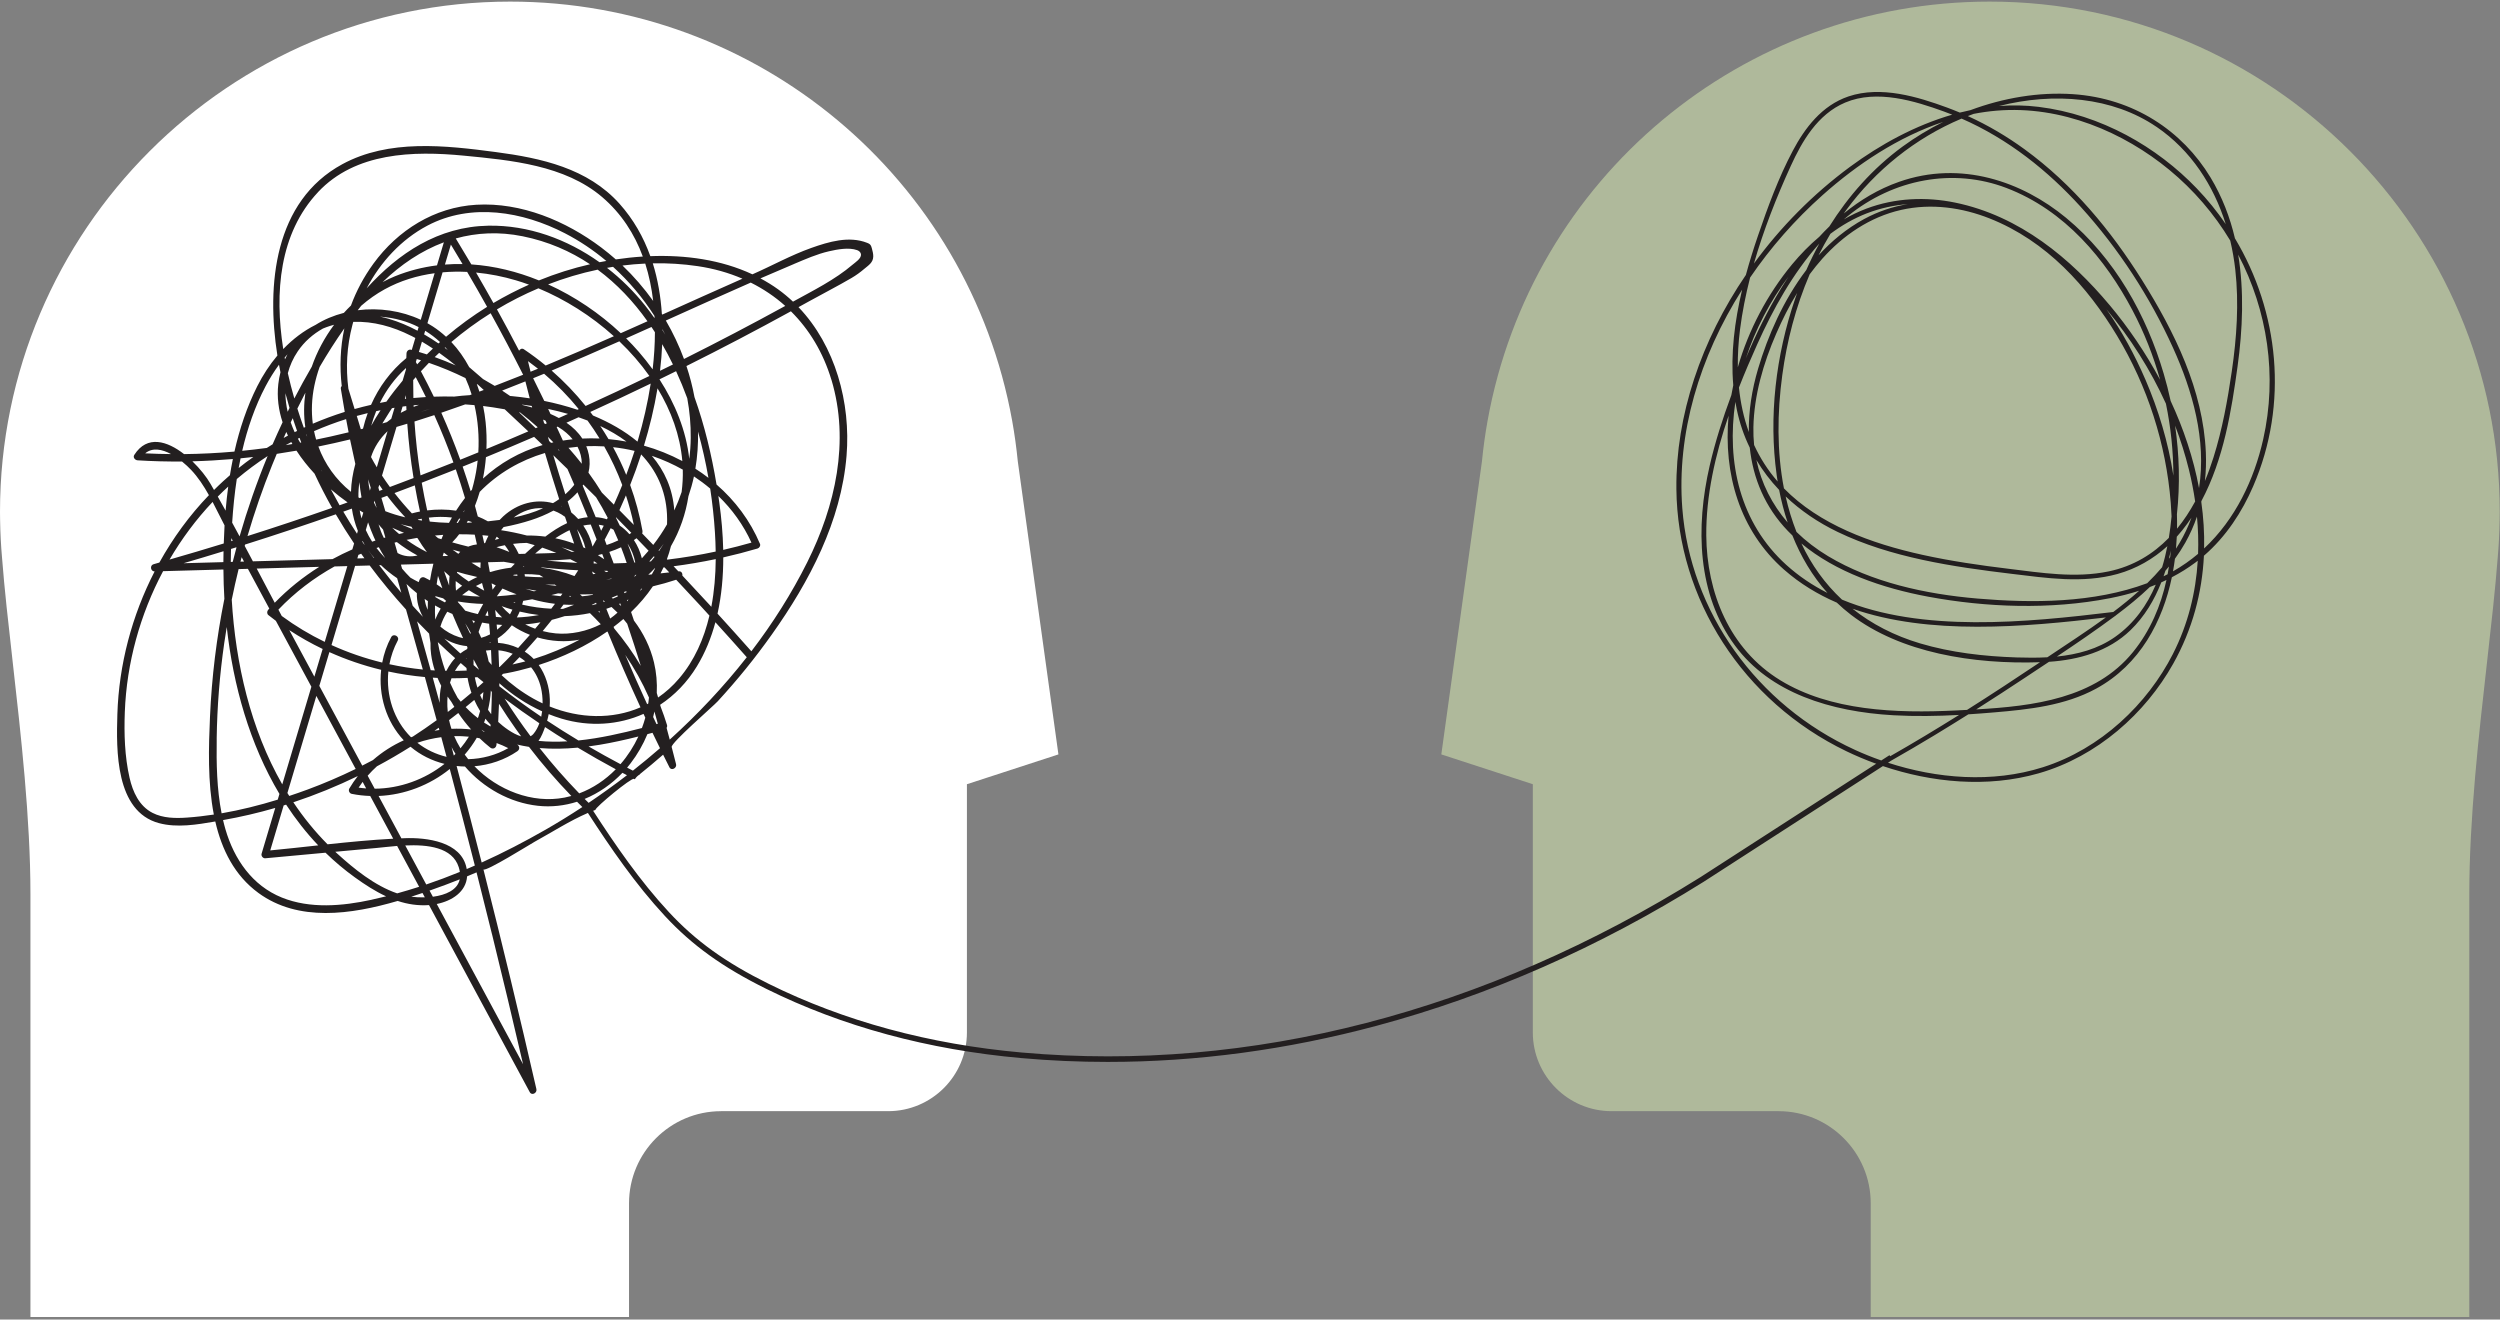
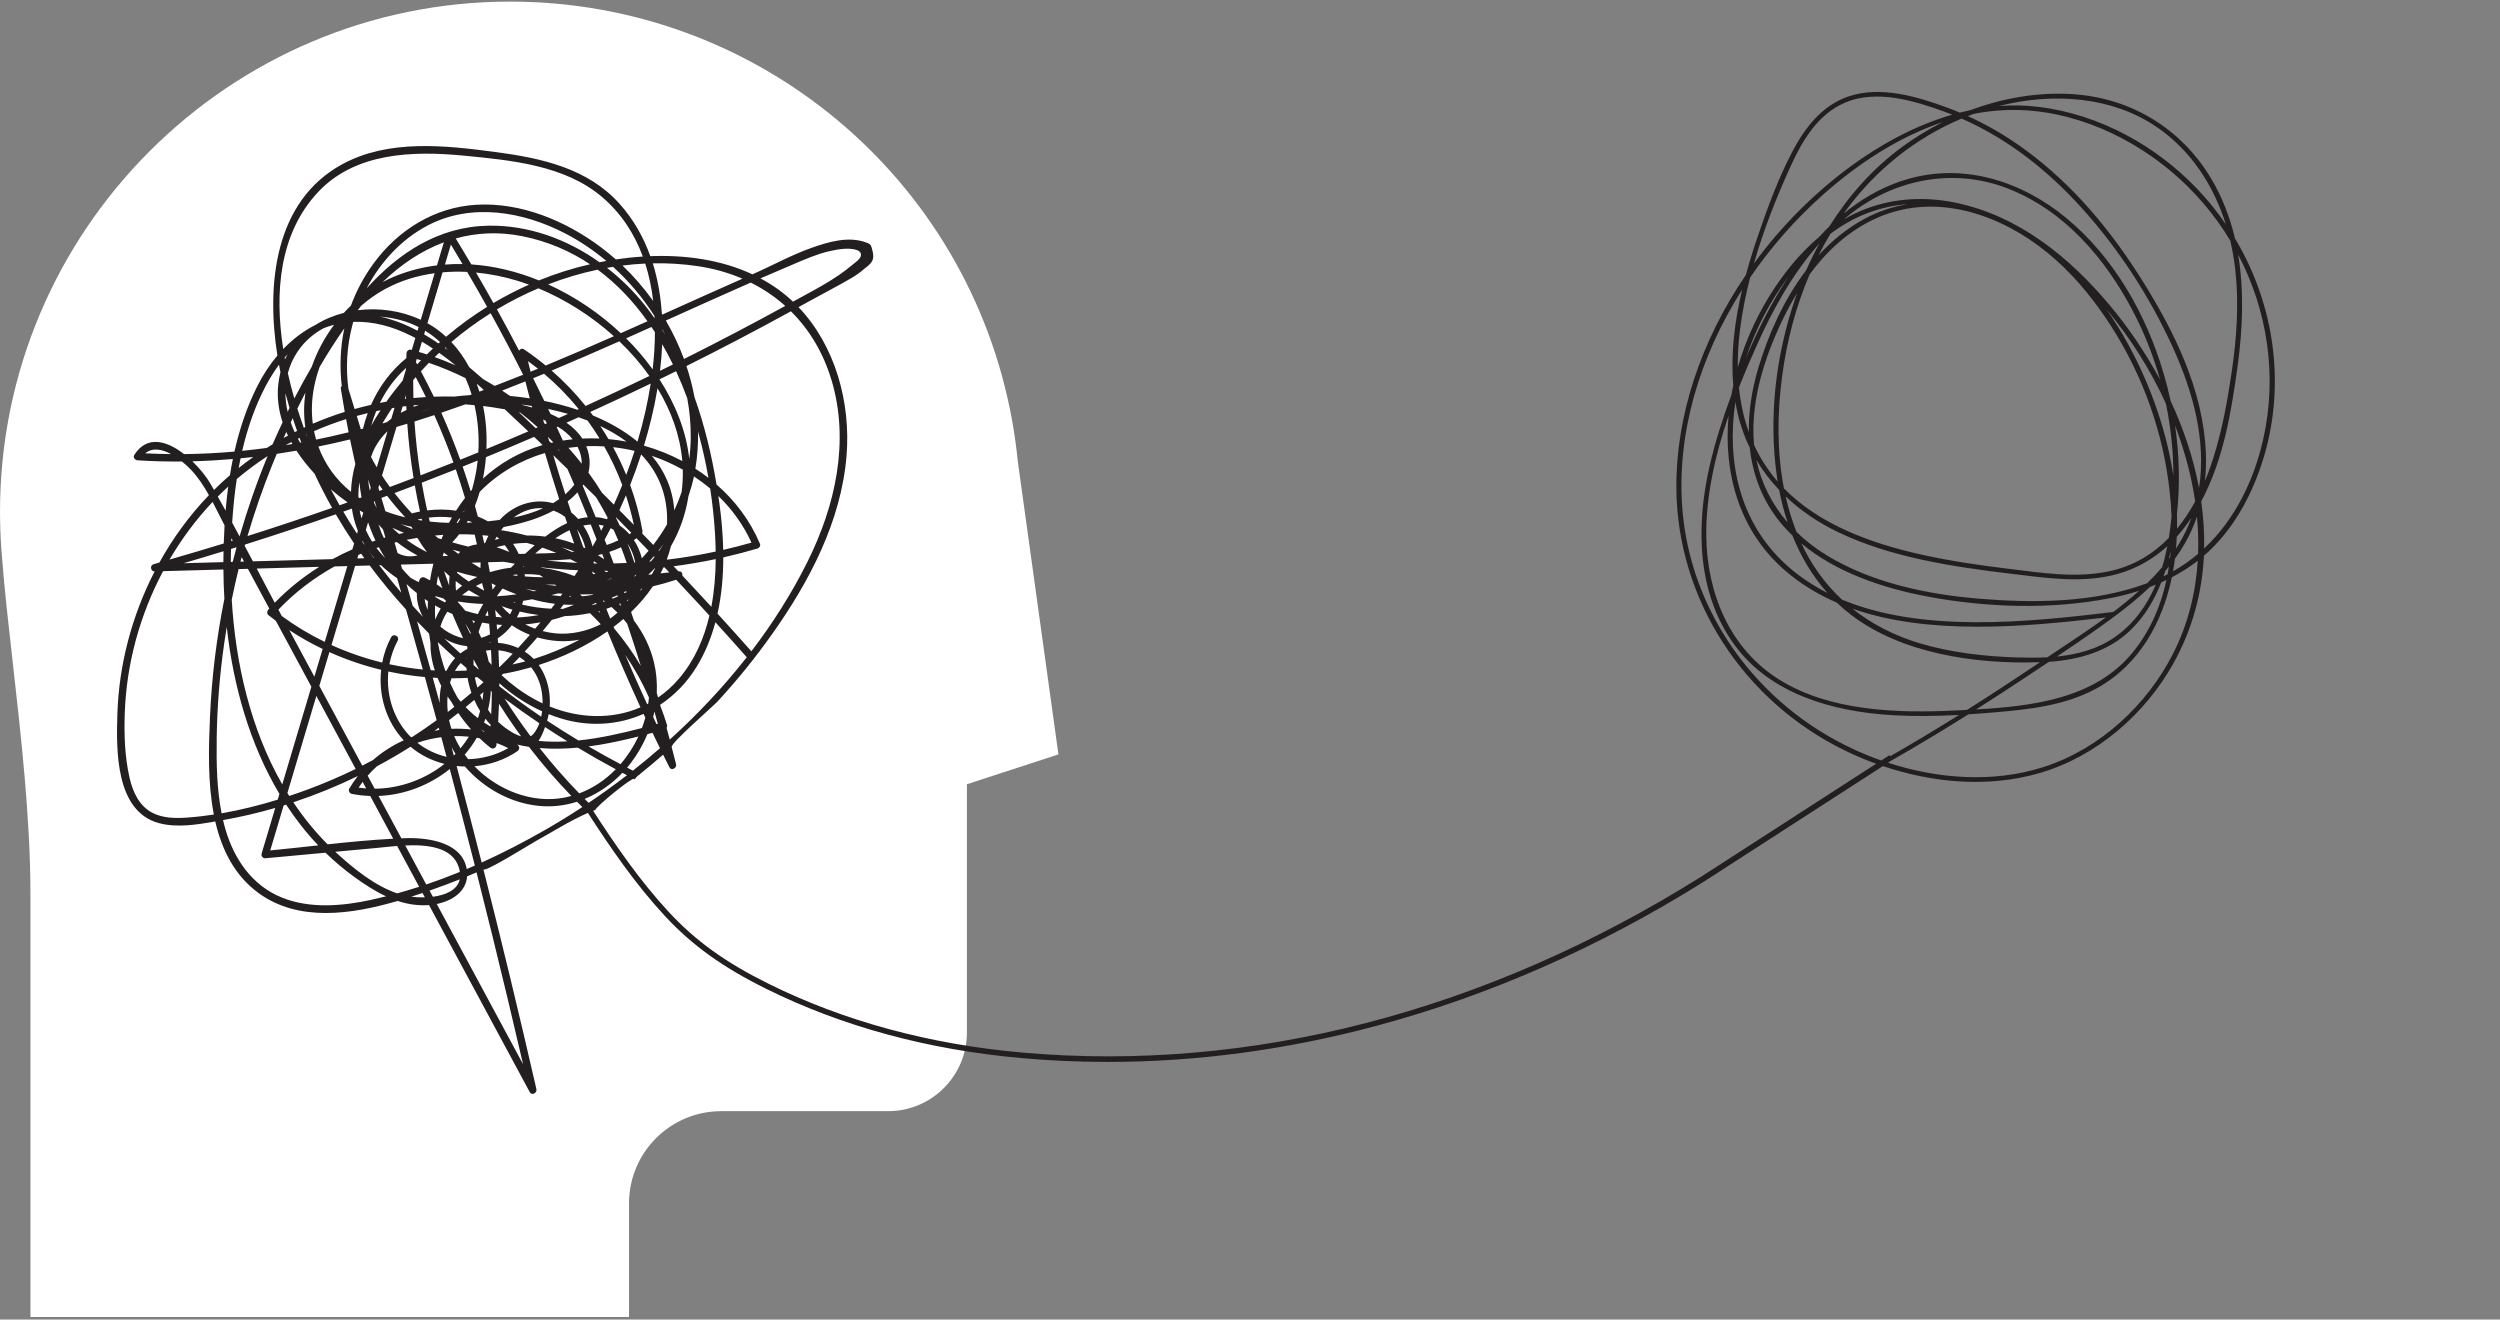
<svg xmlns="http://www.w3.org/2000/svg" width="629" height="332" viewBox="0 0 629 332" fill="none">
  <rect x="0" y="0" width="629" height="332" fill="#808080" stroke="none" />
  <path d="M181.422 279.568H223.474C234.394 279.568 243.278 270.681 243.278 259.757V197.307L266.299 189.809L256.076 116.071C255.737 112.652 255.266 109.22 254.663 105.876C243.636 44.753 190.52 0.404 128.349 0.404C57.577 0.404 0 58.002 0 128.798C0 129.477 0.006 130.175 0.025 130.891C0.075 134.097 0.245 137.296 0.521 140.413C1.106 148.088 2.111 156.994 3.179 166.428C5.278 184.982 7.659 206.012 7.659 224.943V331.364H158.263V302.748C158.263 289.97 168.655 279.574 181.428 279.574L181.422 279.568Z" fill="white" />
-   <path d="M447.513 279.568H405.461C394.541 279.568 385.657 270.681 385.657 259.757V197.307L362.636 189.809L372.859 116.071C373.198 112.652 373.669 109.22 374.272 105.876C385.299 44.753 438.416 0.404 500.586 0.404C571.358 0.404 628.935 58.002 628.935 128.798C628.935 129.477 628.929 130.175 628.91 130.891C628.86 134.097 628.69 137.296 628.414 140.413C627.829 148.088 626.824 156.994 625.756 166.428C623.657 184.982 621.276 206.012 621.276 224.943V331.364H470.673V302.748C470.673 289.97 460.28 279.574 447.507 279.574L447.513 279.568Z" fill="#AFB99B" />
  <path d="M562.323 60.026C561.066 54.658 559.087 49.492 556.178 44.665C549.078 32.905 536.839 24.715 521.54 23.691C512.926 23.113 504.054 24.627 495.754 27.713C494.868 27.902 493.982 28.103 493.097 28.329C492.028 27.883 490.948 27.449 489.848 27.047C482.585 24.382 473.261 21.504 465.093 24.256C458.352 26.526 454.067 32.27 451.07 37.927C447.438 44.784 444.755 52.144 442.298 59.334C441.193 62.565 440.162 65.852 439.264 69.171C428.061 85.594 421.596 104.537 421.778 123.022C422.055 150.709 438.478 176.459 464.578 189.023C466.915 190.148 469.366 191.185 471.891 192.103C471.961 192.103 472.023 192.115 472.086 192.128L427.898 220.65C373.594 254.647 314.534 269.92 257.101 264.816C233.797 262.742 212.366 256.928 193.404 247.532C182.565 242.165 175.063 236.772 168.316 229.506C161.002 221.631 154.864 212.668 149.228 203.994C149.416 203.919 149.611 203.844 149.8 203.775C149.774 203.102 158.841 195.623 159.507 195.962C159.576 196 159.651 196.037 159.72 196.069C159.871 195.83 160.047 195.604 160.254 195.39C160.481 195.164 160.745 194.969 161.034 194.812C161.015 194.806 160.996 194.793 160.977 194.787C162.962 193.19 164.923 191.556 166.839 189.878C167.367 190.94 167.895 191.996 168.429 193.052C168.919 194.026 170.345 193.253 170.1 192.285C169.736 190.84 169.365 189.394 168.994 187.955C168.73 186.955 179.38 177.76 180.599 176.428C185.575 171.003 189.942 165.623 194.202 159.627C203.645 146.328 211.643 131.168 212.994 114.644C214.075 101.357 210.198 87.002 200.905 77.278C201.722 76.826 202.545 76.373 203.362 75.921C206.981 73.903 210.701 72.024 214.276 69.925C215.388 69.271 216.437 68.511 217.417 67.675C218.485 66.77 219.692 66.078 219.711 64.519C219.723 63.828 219.535 63.149 219.359 62.483C219.271 62.156 219.17 61.811 218.944 61.559C218.737 61.333 218.454 61.201 218.165 61.094C213.61 59.303 208.508 60.824 204.116 62.383C199.008 64.199 194.258 66.851 189.307 69.02C181.428 65.343 172.462 64.111 163.622 64.45C161.907 59.667 159.387 55.199 155.869 51.264C147.877 42.32 136.147 39.768 124.749 38.26C112.058 36.582 97.845 34.948 86.121 41.315C69.031 50.598 66.971 71.647 69.792 89.453C67.844 91.76 66.141 94.368 64.728 97.177C62.127 102.35 60.279 107.9 58.985 113.62C54.769 113.99 50.547 114.204 46.312 114.254C42.084 110.961 37.026 109.358 33.784 114.455C33.376 115.097 33.991 115.782 34.626 115.819C38.37 116.052 42.09 116.146 45.791 116.115C46.677 116.825 47.456 117.567 48.078 118.22C49.849 120.087 51.276 122.281 52.564 124.581C47.688 129.653 43.51 135.379 40.098 141.538C39.608 141.677 39.124 141.821 38.634 141.96C37.629 142.242 37.88 143.776 38.904 143.776C33.187 154.869 29.913 167.245 29.53 179.696C29.247 188.759 29.021 204.145 39.992 207.099C44.547 208.325 49.548 207.476 54.166 206.685C55.806 213.799 59.004 220.261 65.01 224.66C75.063 232.02 88.346 230.103 100.057 226.678C102.551 227.501 105.171 227.916 107.942 227.721C109.406 230.436 110.87 233.152 112.328 235.867C119.314 248.839 126.301 261.812 133.288 274.785C133.809 275.753 135.185 274.986 134.959 274.018C130.731 255.546 126.282 237.117 121.633 218.752C122.274 219.368 133.545 212.316 134.532 211.776C138.886 209.387 143.303 206.527 147.915 204.535C153.626 213.334 159.846 222.442 167.298 230.468C174.171 237.865 181.793 243.346 192.794 248.795C211.92 258.273 233.514 264.131 256.994 266.218C264.194 266.859 271.438 267.18 278.708 267.18C301.145 267.18 323.832 264.131 346.414 258.072C374.731 250.474 402.408 238.287 428.671 221.838L473.739 192.75C485.959 196.873 499.914 198.3 512.932 194.567C527.691 190.337 539.773 179.488 546.772 167C551.66 158.282 554.048 149.074 554.507 139.823C560.105 134.983 564.107 128.786 566.89 122.362C575.925 101.508 573.312 78.366 562.342 60.019L562.323 60.026ZM36.523 114.059C38.37 112.526 40.789 113.029 43.045 114.248C40.871 114.229 38.697 114.166 36.523 114.059ZM148.097 201.996C147.764 201.669 147.431 201.342 147.098 201.009C150.66 199.545 153.902 197.276 156.604 194.441C156.987 194.642 157.364 194.843 157.748 195.044C154.593 197.47 151.37 199.79 148.097 201.996ZM59.456 137.698C59.456 137.698 59.481 137.748 59.494 137.774C59.167 138.968 58.853 140.168 58.551 141.369C58.388 141.369 58.225 141.375 58.068 141.381C58.068 140.671 58.08 139.961 58.099 139.251C58.105 138.873 58.118 138.49 58.124 138.113C58.57 137.975 59.016 137.836 59.456 137.698ZM58.181 136.152C58.187 135.901 58.2 135.643 58.212 135.391C58.325 135.605 58.445 135.819 58.558 136.039C58.432 136.077 58.306 136.121 58.181 136.158V136.152ZM60.034 143.185C60.813 143.166 61.592 143.141 62.371 143.122C64.168 146.453 65.959 149.791 67.756 153.122C67.662 153.229 67.561 153.329 67.467 153.436C67.153 153.788 67.121 154.429 67.517 154.75C68.139 155.246 68.774 155.724 69.409 156.202C71.35 159.803 73.291 163.411 75.233 167.012C76.269 168.936 77.306 170.859 78.343 172.782L71.017 197.351C63.056 183.417 59.268 166.993 58.306 150.878C58.828 148.301 59.406 145.737 60.034 143.185ZM60.505 141.312C60.6 140.935 60.7 140.564 60.801 140.187C60.995 140.552 61.197 140.916 61.391 141.287L60.505 141.312ZM85.983 97.133C85.813 97.291 85.707 97.517 85.757 97.812C85.769 97.894 85.782 97.976 85.795 98.057C86.09 99.918 86.41 101.778 86.737 103.632C84.01 104.487 81.327 105.48 78.701 106.605C78.299 103.494 78.425 100.27 79.091 97.045C79.424 95.449 79.863 93.871 80.416 92.332C82.364 89 84.431 85.745 86.636 82.615C85.612 87.404 85.43 92.294 85.983 97.133ZM169.308 91.703C168.228 92.237 167.147 92.765 166.066 93.293C166.33 91.068 166.519 88.831 166.607 86.593C167.562 88.252 168.46 89.956 169.308 91.697V91.703ZM166.663 82.853C166.908 83.3 167.147 83.746 167.379 84.198C167.147 83.809 166.908 83.425 166.663 83.036C166.663 82.973 166.663 82.916 166.663 82.853ZM170.106 93.394C171.13 95.619 172.066 97.894 172.915 100.201C173.524 103.494 173.826 106.844 173.788 110.213C173.769 111.985 173.644 113.733 173.417 115.455C172.645 108.327 169.836 101.502 165.922 95.443C167.317 94.764 168.711 94.079 170.1 93.394H170.106ZM175.629 108.617C176.703 112.476 177.57 116.372 178.243 120.232C177.181 119.414 176.088 118.641 174.957 117.925C175.472 114.833 175.686 111.715 175.623 108.617H175.629ZM178.689 122.934C179.254 126.668 179.65 130.351 179.876 133.927C179.977 135.517 180.046 137.139 180.065 138.773C176.037 139.634 171.979 140.313 167.895 140.803C167.863 140.765 167.825 140.734 167.794 140.696C168.19 139.628 168.535 138.534 168.812 137.415C171.049 133.562 172.531 129.251 173.21 124.851C173.769 123.223 174.234 121.564 174.599 119.867C176.025 120.81 177.394 121.834 178.695 122.934H178.689ZM165.243 174.366C165.363 171.795 165.149 169.206 164.546 166.673C163.628 162.82 161.863 159.263 159.507 156.139C159.268 155.422 159.023 154.706 158.778 153.989C160.845 152.003 162.692 149.847 164.263 147.516C166.236 147.051 168.196 146.497 170.131 145.863C172.173 148.037 174.215 150.225 176.238 152.418C176.992 153.241 177.74 154.065 178.494 154.888C177.124 160.689 174.743 166.164 170.86 170.714C169.252 172.606 167.474 174.19 165.576 175.497C165.463 175.114 165.356 174.737 165.243 174.353V174.366ZM165.507 182.097C165.394 182.128 165.287 182.16 165.174 182.185C164.891 181.588 164.609 180.997 164.332 180.4C164.451 179.941 164.558 179.482 164.653 179.017C164.942 180.042 165.224 181.066 165.507 182.091V182.097ZM145.527 186.295C142.869 184.699 140.249 183.046 137.661 181.33C137.818 180.783 137.943 180.236 138.05 179.677C139.106 180.098 140.174 180.475 141.255 180.802C148.405 182.945 155.636 182.405 161.913 179.614C162.064 179.935 162.208 180.249 162.359 180.57C162.114 181.449 161.838 182.317 161.511 183.172C156.409 184.498 150.962 185.742 145.527 186.302V186.295ZM160.619 185.296C159.444 187.816 157.93 190.18 156.114 192.266C153.406 190.833 150.723 189.344 148.078 187.804C149.014 187.678 149.944 187.54 150.861 187.389C154.147 186.842 157.389 186.107 160.619 185.302V185.296ZM91.148 192.637C87.547 185.95 83.941 179.262 80.341 172.568L82.873 164.071C87.07 165.956 91.43 167.446 95.898 168.527C95.2 174.894 97.129 181.525 101.584 186.258C98.775 187.534 96.149 189.205 93.824 191.242C92.938 191.713 92.04 192.178 91.141 192.631L91.148 192.637ZM92.128 198.369C91.493 198.319 90.859 198.256 90.23 198.162C90.551 197.672 90.89 197.194 91.242 196.723L92.128 198.369ZM84.174 142.519C85.248 142.487 86.316 142.462 87.39 142.431C85.493 148.785 83.602 155.146 81.704 161.5C77.916 159.665 74.29 157.49 70.885 154.982C70.602 154.454 70.32 153.92 70.043 153.386C74.19 149.03 78.978 145.398 84.174 142.513V142.519ZM69.126 151.658C67.612 148.792 66.104 145.925 64.589 143.053C69.836 142.909 75.082 142.764 80.322 142.619C76.269 145.159 72.5 148.176 69.12 151.658H69.126ZM80.102 112.344C82.766 111.803 85.424 111.206 88.069 110.565C88.49 112.62 88.936 114.675 89.401 116.724C88.766 119.05 88.377 121.394 88.308 123.745C84.45 120.646 81.698 116.712 80.102 112.344ZM81.064 118.604C81.019 118.56 80.975 118.509 80.931 118.465C80.9 118.396 80.869 118.327 80.837 118.258C80.913 118.371 80.988 118.491 81.064 118.604ZM87.46 126.404C87.171 126.504 86.882 126.611 86.593 126.718C86.209 126.856 85.82 126.988 85.436 127.126C84.683 125.8 83.954 124.462 83.244 123.116C84.601 124.286 86.008 125.385 87.46 126.41V126.404ZM88.534 127.969C88.666 128.893 88.848 129.81 89.093 130.722C89.357 131.708 89.671 132.657 90.036 133.569C89.966 133.808 89.891 134.046 89.822 134.285C88.628 132.463 87.478 130.615 86.373 128.735C87.095 128.478 87.811 128.22 88.534 127.962V127.969ZM94.038 135.09C94.176 135.398 94.321 135.706 94.465 136.007C94.182 136.102 93.9 136.196 93.623 136.29C93.026 135.354 92.492 134.373 92.034 133.355C92.222 132.714 92.417 132.073 92.605 131.426C93.033 132.67 93.51 133.889 94.038 135.083V135.09ZM92.624 120.558C92.838 121.275 93.051 121.991 93.271 122.714C93.196 122.959 93.127 123.198 93.058 123.443C92.825 122.488 92.681 121.52 92.63 120.565L92.624 120.558ZM111.36 68.517C113.408 68.341 115.475 68.309 117.536 68.41C119.239 71.326 120.917 74.255 122.556 77.203C118.931 79.459 115.475 81.974 112.227 84.733C111.197 83.777 110.078 82.904 108.878 82.124C108.438 81.841 107.992 81.571 107.54 81.314C108.809 77.046 110.085 72.778 111.354 68.517H111.36ZM109.946 66.763C106.371 67.21 102.821 68.108 99.372 69.51C98.31 69.944 97.274 70.434 96.256 70.987C100.83 66.569 106.001 63.08 111.674 60.962C111.096 62.898 110.518 64.834 109.946 66.763ZM167.813 129.358C167.857 130.225 167.863 131.086 167.825 131.928C166.789 133.732 165.626 135.461 164.357 137.101C163.427 136.133 162.497 135.171 161.561 134.204C161.662 134.009 161.687 133.789 161.637 133.518C160.939 129.578 159.896 125.737 158.545 122.023C159.551 119.49 160.474 116.932 161.316 114.336C165.036 118.227 167.48 123.16 167.813 129.345V129.358ZM164.012 114.694C164.087 114.719 164.162 114.745 164.244 114.77C166.858 115.675 169.39 116.812 171.79 118.157C171.84 120.018 171.74 121.903 171.495 123.802C170.967 125.379 170.345 126.919 169.648 128.415C169.271 122.972 167.185 118.434 164.012 114.694ZM166.927 142.77C167.015 142.758 167.097 142.751 167.185 142.745C167.587 143.166 167.983 143.594 168.385 144.015C167.656 144.096 166.927 144.178 166.198 144.26C166.456 143.77 166.695 143.273 166.927 142.77ZM165.815 138.628C165.777 138.591 165.74 138.553 165.702 138.515C166.142 137.962 166.569 137.396 166.984 136.818C166.613 137.434 166.223 138.038 165.815 138.628ZM161.492 140.476C161.084 138.804 160.399 137.252 159.488 135.882C159.708 135.731 159.934 135.58 160.148 135.423C161.159 136.466 162.177 137.516 163.182 138.565C162.636 139.219 162.07 139.86 161.486 140.482L161.492 140.476ZM161.568 148.1C161.411 148.301 161.253 148.502 161.09 148.704C161.153 148.521 161.216 148.339 161.272 148.157C161.367 148.138 161.467 148.119 161.561 148.1H161.568ZM138.333 175.893C138.233 172.858 137.309 169.797 135.543 167.314C141.512 165.397 147.513 162.569 152.79 158.886C152.834 158.936 152.872 158.986 152.916 159.036C155.523 165.403 158.269 171.714 161.153 177.967C154.034 181.047 145.835 180.802 138.295 177.754C138.339 177.138 138.358 176.522 138.333 175.906V175.893ZM125.001 150.03C125.453 149.376 125.93 148.722 126.42 148.075C127.595 148.603 128.777 149.087 129.97 149.527C128.312 149.759 126.653 149.935 124.994 150.03H125.001ZM129.631 151.475C129.631 151.475 129.625 151.507 129.619 151.519C129.606 151.563 129.587 151.614 129.575 151.658C129.43 151.614 129.286 151.576 129.135 151.532C129.298 151.513 129.468 151.494 129.631 151.475ZM128.921 153.386C128.739 153.795 128.532 154.191 128.312 154.58C127.558 153.945 126.854 153.254 126.219 152.512C127.112 152.833 128.01 153.128 128.915 153.386H128.921ZM110.619 176.849C110.041 174.731 109.469 172.612 108.885 170.494C109.287 170.519 109.683 170.545 110.085 170.563C110.361 171.236 110.669 171.896 111.008 172.543C110.713 173.945 110.587 175.391 110.619 176.842V176.849ZM95.313 137.686C95.797 138.591 96.312 139.464 96.853 140.306C96.84 140.306 96.821 140.306 96.809 140.306C96.067 139.533 95.364 138.723 94.723 137.874C94.918 137.805 95.118 137.748 95.313 137.679V137.686ZM94.698 127.68C94.478 127.277 94.27 126.869 94.088 126.454C94.138 126.29 94.182 126.133 94.233 125.97C94.402 126.542 94.572 127.12 94.742 127.692C94.729 127.692 94.716 127.68 94.704 127.673L94.698 127.68ZM114.621 91.929C112.899 91.175 111.146 90.477 109.375 89.843C109.745 89.484 110.116 89.126 110.493 88.774C111.907 89.773 113.276 90.829 114.627 91.923L114.621 91.929ZM111.882 87.504C111.932 87.46 111.982 87.416 112.026 87.373C112.24 87.599 112.447 87.831 112.648 88.064C112.391 87.875 112.139 87.687 111.882 87.498V87.504ZM131.617 94.286C129.242 95.242 126.854 96.178 124.466 97.089C123.505 96.499 122.525 95.927 121.539 95.374C120.389 94.362 119.226 93.362 118.052 92.376C116.826 90.081 115.331 87.945 113.553 86.053C116.669 83.413 119.98 80.987 123.449 78.812C126.27 83.922 128.99 89.076 131.617 94.28V94.286ZM119.779 68.573C123.204 68.9 126.584 69.573 129.82 70.534C130.907 70.855 132 71.219 133.093 71.622C130.021 72.986 127.036 74.532 124.14 76.241C122.707 73.671 121.256 71.119 119.773 68.573H119.779ZM154.392 141.752C154.034 140.79 153.67 139.823 153.305 138.861C154.311 138.528 155.297 138.144 156.258 137.698C156.767 138.999 157.239 140.319 157.678 141.645C156.585 141.696 155.492 141.727 154.399 141.752H154.392ZM156.29 152.493C156.108 152.318 155.925 152.142 155.737 151.966C155.844 151.922 155.951 151.871 156.057 151.821C156.133 152.047 156.214 152.267 156.29 152.493ZM122.066 136.611C121.991 136.642 121.909 136.667 121.834 136.699C121.683 136.014 121.532 135.335 121.375 134.656C121.878 134.7 122.38 134.744 122.889 134.801C122.582 135.391 122.311 135.995 122.073 136.611H122.066ZM122.732 153.663C122.783 154.103 122.827 154.542 122.871 154.982C122.613 154.945 122.355 154.907 122.104 154.863C122.305 154.461 122.512 154.059 122.732 153.663ZM113.006 147.333C112.566 146.127 112.139 144.914 111.725 143.701C112.177 144.122 112.636 144.536 113.107 144.939C113.019 145.731 112.987 146.535 113 147.333H113.006ZM111.052 135.662C110.776 135.574 110.499 135.492 110.223 135.404C109.959 135.184 109.701 134.964 109.444 134.738C110.135 134.669 110.826 134.612 111.517 134.568C111.36 134.933 111.203 135.297 111.059 135.662H111.052ZM111.662 139.031C112.026 139.313 112.391 139.59 112.755 139.873C112.296 139.885 111.844 139.898 111.385 139.911C111.473 139.615 111.567 139.326 111.662 139.031ZM111.297 148.006C110.826 147.66 110.349 147.333 109.858 147.013C109.953 146.296 110.066 145.586 110.198 144.882C110.556 145.925 110.92 146.969 111.297 148.006ZM109.551 149.992C110.198 150.193 110.845 150.375 111.498 150.539C111.75 150.746 111.995 150.96 112.24 151.18C112.139 151.306 112.039 151.438 111.944 151.563C111.128 151.155 110.323 150.709 109.538 150.231C109.538 150.149 109.551 150.067 109.551 149.986V149.992ZM112.962 131.551C111.354 131.507 109.739 131.407 108.131 131.231C108.049 130.898 107.967 130.564 107.892 130.231C109.821 129.999 111.781 129.986 113.71 130.206C113.452 130.652 113.201 131.105 112.962 131.557V131.551ZM107.477 128.415C106.968 126.102 106.51 123.783 106.108 121.451C108.973 120.351 111.831 119.226 114.684 118.088C115.507 120.477 116.286 122.878 116.996 125.297C116.198 126.322 115.45 127.384 114.747 128.478C112.347 128.126 109.884 128.113 107.471 128.415H107.477ZM101.653 134.072C101.238 134.16 100.817 134.254 100.403 134.348C99.812 133.852 99.24 133.33 98.687 132.783C99.667 133.229 100.654 133.663 101.653 134.072ZM100.742 131.865C101.659 132.117 102.589 132.337 103.531 132.532C103.632 132.739 103.733 132.94 103.833 133.141C102.796 132.733 101.766 132.305 100.748 131.859L100.742 131.865ZM99.843 136.385C101.464 137.648 103.224 138.773 105.046 139.766C103.337 140.149 101.603 140.03 100.026 139.144C99.774 138.27 99.523 137.396 99.272 136.529C99.46 136.479 99.655 136.429 99.843 136.385ZM102.3 135.825C103.155 135.649 104.015 135.486 104.876 135.341C104.939 135.366 104.995 135.385 105.058 135.41C105.781 136.63 106.566 137.799 107.414 138.917C105.63 138.019 103.908 136.994 102.3 135.825ZM105.121 130.709C105.442 130.634 105.762 130.571 106.082 130.508C106.12 130.665 106.158 130.822 106.195 130.979C105.875 130.935 105.561 130.885 105.247 130.828C105.203 130.784 105.165 130.747 105.121 130.703V130.709ZM135.229 107.441C135.229 107.441 135.248 107.498 135.254 107.529C135.097 107.598 134.94 107.667 134.783 107.737C133.382 106.398 131.981 105.059 130.574 103.72C130.674 103.745 130.775 103.771 130.869 103.789C132.364 104.959 133.816 106.178 135.229 107.447V107.441ZM131.315 101.791C132.132 101.891 132.955 102.011 133.784 102.136C133.822 102.268 133.853 102.4 133.891 102.526C133.087 102.294 132.276 102.086 131.466 101.898C131.415 101.86 131.371 101.822 131.321 101.784L131.315 101.791ZM136.511 111.954C136.511 111.954 136.511 111.973 136.517 111.979C130.705 113.664 125.673 116.599 121.507 120.414C121.865 118.629 122.117 116.825 122.261 115.027C126.314 113.362 130.354 111.659 134.381 109.918C135.091 110.596 135.801 111.275 136.511 111.954ZM132.923 108.535C129.424 110.043 125.912 111.527 122.387 112.978C122.481 110.659 122.406 108.378 122.179 106.203C122.041 104.852 121.828 103.5 121.545 102.149C122.374 102.25 123.204 102.356 124.027 102.488C125.007 102.639 125.993 102.803 126.992 102.979C128.978 104.82 130.951 106.668 132.917 108.535H132.923ZM120.615 98.535C120.414 97.888 120.194 97.247 119.962 96.612C120.043 96.656 120.125 96.7 120.207 96.744C120.288 96.813 120.364 96.888 120.445 96.957C120.873 97.341 121.294 97.731 121.714 98.12C121.35 98.258 120.979 98.391 120.615 98.529V98.535ZM120.351 113.821C118.837 114.443 117.323 115.059 115.802 115.669C114.37 111.671 112.774 107.73 111.033 103.846C113.044 103.167 115.048 102.47 117.046 101.747C117.825 101.797 118.604 101.854 119.377 101.929C120.263 105.782 120.577 109.83 120.345 113.821H120.351ZM118.416 123.582C117.788 121.507 117.115 119.446 116.405 117.397C117.662 116.888 118.925 116.379 120.181 115.87C119.968 117.875 119.622 119.848 119.132 121.765C119.007 122.249 118.875 122.733 118.743 123.211C118.636 123.33 118.529 123.456 118.416 123.582ZM118.692 131.463C118.334 131.482 117.982 131.501 117.631 131.514C117.568 131.514 117.505 131.513 117.442 131.52C117.536 131.356 117.631 131.193 117.725 131.023C118.039 131.118 118.347 131.218 118.655 131.325C118.667 131.369 118.68 131.413 118.692 131.463ZM116.933 128.289C116.851 128.471 116.763 128.654 116.676 128.842C116.638 128.836 116.606 128.823 116.575 128.817C116.694 128.641 116.814 128.465 116.933 128.289ZM115.808 130.533C115.614 130.885 115.413 131.231 115.205 131.57C115.098 131.57 114.985 131.57 114.879 131.57C115.086 131.199 115.3 130.835 115.519 130.47C115.62 130.489 115.714 130.508 115.815 130.533H115.808ZM114.916 135.184C115.124 134.933 115.325 134.681 115.519 134.424C116.826 134.417 118.133 134.449 119.44 134.518C119.629 135.335 119.811 136.158 119.993 136.975C119.358 137.038 118.73 137.183 118.114 137.415C118.02 137.453 117.926 137.497 117.838 137.535C116.481 137.202 115.124 136.843 113.773 136.46C114.181 136.045 114.564 135.618 114.929 135.184H114.916ZM118.623 141.57C119.383 141.551 120.144 141.526 120.904 141.507C120.904 141.538 120.917 141.57 120.923 141.601C120.885 142.047 120.873 142.494 120.873 142.94C120.112 142.494 119.358 142.035 118.623 141.57ZM120.087 145.178C119.34 145.517 118.617 145.894 117.926 146.303C116.902 145.618 115.915 144.888 114.967 144.115C114.985 144.034 115.011 143.958 115.036 143.876C115.746 144.09 116.456 144.291 117.147 144.467C118.127 144.719 119.107 144.958 120.087 145.171V145.178ZM115.802 138.842C115.633 138.999 115.469 139.169 115.318 139.345C114.841 139.005 114.363 138.66 113.892 138.308C114.527 138.49 115.168 138.666 115.808 138.842H115.802ZM114.659 146.196C115.186 146.604 115.727 147 116.273 147.377C115.733 147.767 115.218 148.176 114.722 148.603C114.64 147.786 114.615 146.975 114.659 146.189V146.196ZM117.964 148.496C118.868 149.062 119.798 149.602 120.747 150.099C119.245 150.061 117.75 149.948 116.267 149.747C116.807 149.301 117.373 148.886 117.964 148.496ZM119.735 147.44C120.238 147.17 120.753 146.919 121.281 146.686C121.425 147.333 121.608 147.974 121.834 148.609C121.124 148.245 120.426 147.849 119.735 147.44ZM122.764 131.168C121.941 130.703 121.086 130.294 120.213 129.942C119.98 129.05 119.742 128.157 119.497 127.271C119.949 126.127 120.351 124.952 120.697 123.758C125.264 119.075 130.932 115.8 137.108 113.971C138.251 117.856 139.445 121.727 140.689 125.58C140.187 125.939 139.665 126.278 139.131 126.592C134.89 125.448 130.215 126.611 126.603 129.923C126.289 130.212 125.993 130.508 125.71 130.816C124.724 130.954 123.738 131.067 122.77 131.162L122.764 131.168ZM136.637 105.568C136.844 105.65 137.045 105.738 137.246 105.826C137.353 106.058 137.466 106.285 137.573 106.517C137.435 106.58 137.303 106.637 137.164 106.693C137.07 106.605 136.976 106.517 136.882 106.429C136.8 106.14 136.718 105.851 136.643 105.562L136.637 105.568ZM152.709 130.652C151.804 130.363 150.855 130.175 149.875 130.112C148.807 127.46 147.714 124.82 146.601 122.186C146.658 122.098 146.715 122.01 146.765 121.916C147.839 122.972 148.907 124.034 149.975 125.103C151.012 126.787 151.986 128.509 152.897 130.269C152.834 130.395 152.771 130.527 152.709 130.652ZM153.645 132.89C153.89 133.009 154.135 133.141 154.374 133.28C154.782 134.166 155.178 135.058 155.555 135.963C154.606 136.41 153.632 136.793 152.639 137.12C152.47 136.674 152.3 136.234 152.131 135.787C152.646 134.826 153.155 133.858 153.651 132.89H153.645ZM151.904 132.261C151.684 132.689 151.465 133.116 151.245 133.544C151.044 133.041 150.849 132.532 150.648 132.029C151.069 132.079 151.49 132.155 151.904 132.261ZM140.413 149.288C140.777 149.319 141.142 149.345 141.506 149.37C141.355 149.583 141.198 149.791 141.047 150.005C140.268 149.935 139.495 149.841 138.716 149.722C139.282 149.583 139.847 149.439 140.406 149.288H140.413ZM137.252 147.088C138.025 147.088 138.798 147.088 139.577 147.076C139.734 147.183 139.885 147.289 140.036 147.396C139.106 147.314 138.182 147.214 137.252 147.095V147.088ZM141.776 152.116C142.662 152.167 143.554 152.186 144.434 152.167C143.523 152.531 142.605 152.871 141.669 153.185C141.437 153.191 141.198 153.197 140.966 153.197C141.236 152.839 141.506 152.475 141.776 152.116ZM143.221 150.124C143.278 150.042 143.334 149.961 143.391 149.879C143.498 149.961 143.604 150.049 143.711 150.137C143.548 150.137 143.385 150.13 143.215 150.124H143.221ZM136.322 142.858C136.253 142.821 136.184 142.777 136.115 142.739C139.225 143.091 142.354 143.336 145.483 143.481C145.169 143.971 144.855 144.455 144.541 144.939C141.902 143.914 139.131 143.21 136.329 142.858H136.322ZM132.063 145.039C132.044 144.844 132.019 144.65 131.993 144.455C133.238 144.442 134.482 144.505 135.726 144.65C136.059 144.844 136.385 145.039 136.712 145.24C135.16 145.222 133.615 145.152 132.063 145.039ZM135.009 148.634C134.783 148.685 134.557 148.729 134.331 148.773C133.627 148.578 132.923 148.37 132.226 148.144C133.15 148.326 134.073 148.49 135.003 148.634H135.009ZM143.831 138.848C142.989 138.446 142.134 138.063 141.28 137.692C142.392 137.994 143.485 138.352 144.553 138.773C144.314 138.798 144.069 138.823 143.831 138.848ZM145.295 141.626C142.706 141.507 140.117 141.306 137.535 141.036C139.514 140.973 141.512 140.878 143.498 140.709C144.101 141.004 144.698 141.312 145.288 141.626H145.295ZM139.709 135.423C140.595 134.845 141.5 134.317 142.404 133.833C142.693 133.676 142.989 133.531 143.29 133.393C143.674 134.518 144.069 135.643 144.459 136.768C142.913 136.202 141.324 135.75 139.709 135.423ZM139.973 139.112C138.182 139.194 136.398 139.232 134.632 139.276C135.223 138.76 135.826 138.264 136.436 137.78C137.629 138.188 138.804 138.635 139.973 139.112ZM145.163 133.148C146.174 134.606 146.916 136.253 147.293 137.956C147.11 137.868 146.928 137.786 146.752 137.704C146.212 136.19 145.684 134.669 145.163 133.148ZM146.752 132.23C147.374 132.098 148.003 132.01 148.631 131.972C149.127 133.211 149.611 134.449 150.101 135.693C149.768 136.309 149.429 136.919 149.083 137.528C148.662 135.662 147.858 133.852 146.759 132.23H146.752ZM149.856 144.367C149.636 144.398 149.423 144.43 149.203 144.461C149.121 144.247 149.046 144.034 148.964 143.814C148.964 143.807 148.964 143.795 148.97 143.789C149.265 143.977 149.561 144.172 149.85 144.367H149.856ZM149.146 149.521C149.165 149.565 149.178 149.609 149.196 149.653C148.292 149.822 147.381 149.942 146.47 150.023C146.287 149.866 146.099 149.715 145.917 149.558C146.997 149.571 148.072 149.558 149.152 149.527L149.146 149.521ZM149.963 151.645C150.007 151.758 150.051 151.871 150.095 151.978C149.724 152.079 149.347 152.167 148.976 152.255C148.951 152.236 148.932 152.211 148.907 152.192C149.259 152.016 149.617 151.827 149.963 151.645ZM149.353 141.758C149.372 141.57 149.385 141.375 149.397 141.186C149.705 141.375 150.007 141.57 150.308 141.771C149.988 141.771 149.674 141.771 149.353 141.758ZM147.883 130.131C147.186 130.194 146.482 130.313 145.76 130.495C145.659 130.52 145.565 130.552 145.464 130.577C145.445 130.552 145.42 130.527 145.401 130.502C144.874 129.917 144.321 129.402 143.736 128.937C143.429 128.013 143.121 127.082 142.819 126.152C143.724 125.455 144.56 124.688 145.295 123.864C146.168 125.945 147.029 128.031 147.877 130.124L147.883 130.131ZM139.2 114.531C139.2 114.531 139.206 114.537 139.213 114.543C140.406 115.694 141.588 116.85 142.775 118C143.353 119.314 143.919 120.634 144.484 121.954C144.409 122.054 144.333 122.161 144.252 122.262C143.642 123.022 142.964 123.714 142.241 124.355C141.192 121.093 140.18 117.818 139.206 114.537L139.2 114.531ZM141.28 127.397C141.242 127.378 141.198 127.359 141.16 127.34C141.186 127.321 141.217 127.302 141.242 127.284L141.28 127.397ZM140.419 113.136C140.476 113.123 140.538 113.11 140.595 113.098C140.651 113.217 140.702 113.337 140.758 113.462C140.645 113.356 140.532 113.242 140.419 113.136ZM143.033 112.677C143.787 112.57 144.547 112.482 145.307 112.413C146.011 113.758 146.394 115.21 146.375 116.687C145.301 115.317 144.189 113.978 143.033 112.677ZM141.625 110.848C141.11 109.71 140.582 108.573 140.055 107.441C140.13 107.41 140.205 107.372 140.281 107.341C140.369 107.391 140.463 107.441 140.557 107.498C141.939 108.334 143.133 109.364 144.076 110.527C143.259 110.609 142.442 110.722 141.632 110.848H141.625ZM138.509 104.16C138.308 103.739 138.113 103.312 137.912 102.891C139.583 103.243 141.255 103.664 142.913 104.141C142.141 104.487 141.374 104.827 140.601 105.172C139.929 104.808 139.232 104.468 138.515 104.16H138.509ZM139.232 111.294C139.037 111.338 138.842 111.382 138.647 111.426C138.484 111.269 138.32 111.112 138.157 110.955C138.057 110.603 137.956 110.257 137.856 109.905C138.32 110.364 138.779 110.823 139.232 111.294ZM136.643 127.881C134.318 128.924 131.799 129.672 129.242 130.206C131.409 128.591 133.954 127.661 136.643 127.881ZM124.963 135.052C124.963 135.052 125.026 135.058 125.051 135.065C125.233 135.228 125.403 135.391 125.579 135.561C125.227 135.643 124.881 135.731 124.529 135.825C124.668 135.567 124.812 135.31 124.957 135.052H124.963ZM127.011 137.176C127.432 137.717 127.809 138.289 128.148 138.873C127.124 138.459 126.043 138.019 124.931 137.667C125.616 137.478 126.314 137.315 127.011 137.176ZM126.075 133.393C126.276 133.123 126.49 132.865 126.703 132.607C129.122 132.155 131.447 131.564 133.64 130.854C135.437 130.275 137.384 129.477 139.257 128.465C139.615 128.597 139.979 128.748 140.344 128.924C140.978 129.232 141.581 129.603 142.153 130.03C142.329 130.558 142.505 131.086 142.687 131.614C140.739 132.507 138.924 133.694 137.202 135.008C135.663 134.807 134.111 134.719 132.559 134.738C130.423 134.178 128.261 133.732 126.081 133.399L126.075 133.393ZM132.553 136.598C133.219 136.781 133.885 136.969 134.544 137.17C134.061 137.591 133.577 138.012 133.106 138.434C132.773 138.729 132.446 139.031 132.119 139.332C131.585 139.345 131.051 139.364 130.517 139.376C130.115 138.496 129.637 137.648 129.084 136.837C130.234 136.693 131.39 136.611 132.546 136.592L132.553 136.598ZM131.937 142.607C131.836 142.607 131.742 142.607 131.642 142.607C131.629 142.55 131.617 142.5 131.604 142.443C131.717 142.5 131.824 142.55 131.937 142.607ZM131.635 151.18C132.389 151.06 133.143 150.922 133.897 150.778C135.801 151.299 137.717 151.689 139.634 151.922C139.326 152.336 139.012 152.745 138.697 153.153C136.235 153.034 133.784 152.688 131.378 152.123C131.472 151.808 131.56 151.494 131.635 151.174V151.18ZM138.842 155.957C139.929 155.68 141.01 155.372 142.071 155.02C144.208 154.945 146.331 154.693 148.43 154.266C149.366 155.171 150.277 156.101 151.157 157.057C147.632 158.867 143.548 159.709 139.835 159.363C138.735 159.263 137.629 159.062 136.542 158.779C137.321 157.848 138.088 156.906 138.842 155.957ZM150.535 153.776C150.616 153.757 150.698 153.732 150.773 153.713C150.843 153.883 150.905 154.052 150.974 154.216C150.83 154.071 150.679 153.92 150.535 153.776ZM150.434 139.665C150.799 139.577 151.157 139.489 151.521 139.395C151.691 139.835 151.86 140.275 152.024 140.715C151.502 140.351 150.974 139.999 150.434 139.665ZM151.829 151.06C151.955 151.155 152.08 151.249 152.206 151.343C152.099 151.381 151.986 151.419 151.879 151.45C151.829 151.331 151.785 151.205 151.735 151.086C151.766 151.079 151.798 151.067 151.835 151.06H151.829ZM152.03 143.619C152.281 143.619 152.526 143.619 152.778 143.613C152.866 143.688 152.954 143.757 153.035 143.832C152.853 143.864 152.671 143.902 152.482 143.939C152.332 143.832 152.175 143.726 152.024 143.619H152.03ZM153.827 145.574C153.827 145.574 153.846 145.636 153.858 145.661C153.4 145.712 152.935 145.768 152.476 145.819C152.928 145.737 153.381 145.655 153.827 145.574ZM153.865 152.72C154.38 153.179 154.882 153.65 155.366 154.14C154.788 154.674 154.173 155.165 153.525 155.624C153.199 154.806 152.872 153.996 152.551 153.179C152.991 153.034 153.431 152.883 153.865 152.72ZM154.191 150.608C154.097 150.526 153.997 150.451 153.902 150.375C154.386 150.193 154.864 149.992 155.335 149.778C155.366 149.879 155.404 149.973 155.435 150.074C155.021 150.262 154.606 150.438 154.191 150.608ZM157.251 148.836C157.358 148.823 157.465 148.804 157.572 148.792C157.609 148.848 157.647 148.898 157.685 148.955C157.496 149.056 157.308 149.156 157.119 149.25C157.088 149.156 157.05 149.056 157.019 148.961C157.094 148.924 157.169 148.88 157.245 148.836H157.251ZM155.938 132.243C155.618 131.564 155.291 130.891 154.958 130.225C154.97 130.2 154.983 130.175 154.996 130.15C156.284 131.451 157.565 132.758 158.847 134.072C158.684 134.185 158.52 134.292 158.357 134.398C157.641 133.581 156.83 132.852 155.944 132.243H155.938ZM155.837 128.365C156.403 127.133 156.956 125.888 157.484 124.644C158.282 127.07 158.954 129.546 159.475 132.067C158.269 130.828 157.056 129.597 155.837 128.365ZM154.248 112.507C156.057 112.708 157.867 113.016 159.664 113.444C159.01 115.474 158.313 117.485 157.559 119.477C156.585 117.095 155.479 114.77 154.248 112.513V112.507ZM153.098 110.477C152.438 109.364 151.754 108.265 151.031 107.19C153.387 108.309 155.618 109.603 157.628 111.105C156.127 110.829 154.612 110.615 153.092 110.477H153.098ZM152.017 112.318C153.783 115.43 155.303 118.679 156.56 122.035C155.894 123.695 155.19 125.335 154.449 126.963C153.444 125.951 152.438 124.945 151.433 123.94C150.371 122.224 149.24 120.546 148.053 118.912C148.405 117.523 148.468 116.027 148.153 114.424C148.003 113.664 147.783 112.941 147.506 112.262C149.002 112.205 150.503 112.218 152.011 112.312L152.017 112.318ZM146.507 110.345C145.496 108.78 144.12 107.46 142.518 106.354C143.535 105.901 144.553 105.442 145.565 104.984C146.325 105.241 147.079 105.518 147.82 105.807C148.888 107.271 149.9 108.78 150.849 110.326C149.404 110.263 147.952 110.27 146.507 110.339V110.345ZM145.263 103.086C142.511 102.168 139.703 101.433 136.938 100.873C136.015 98.962 135.085 97.064 134.136 95.166C135.053 94.789 135.971 94.412 136.894 94.035C140.08 96.737 142.995 99.717 145.609 102.935C145.496 102.985 145.383 103.035 145.269 103.092L145.263 103.086ZM133.489 93.526C133.269 92.633 133.049 91.747 132.835 90.855C133.69 91.477 134.532 92.112 135.355 92.765C134.733 93.023 134.111 93.274 133.489 93.526ZM133.282 100.219C131.755 99.987 130.259 99.805 128.802 99.666C128.651 99.654 128.494 99.641 128.343 99.629C127.677 99.17 127.011 98.717 126.333 98.271C128.287 97.511 130.241 96.744 132.188 95.958C132.546 97.379 132.911 98.799 133.282 100.219ZM117.109 95.129C117.712 96.455 118.227 97.831 118.661 99.251C118.504 99.308 118.347 99.365 118.19 99.421C116.883 99.497 115.582 99.616 114.288 99.779C112.573 99.736 110.864 99.742 109.148 99.805C108.112 97.655 107.031 95.524 105.906 93.413C106.56 92.696 107.226 91.992 107.911 91.294C111.065 92.376 114.137 93.658 117.109 95.122V95.129ZM109.268 104.437C111.027 108.346 112.636 112.325 114.081 116.354C111.329 117.453 108.57 118.535 105.806 119.603C105.09 115.109 104.581 110.59 104.279 106.052C105.944 105.53 107.609 104.99 109.274 104.443L109.268 104.437ZM105.806 103.651C106.61 103.356 107.421 103.098 108.25 102.859C107.439 103.123 106.623 103.387 105.806 103.651ZM104.078 102.363C104.078 102.231 104.066 102.105 104.066 101.973C104.512 101.929 104.964 101.891 105.41 101.86C104.964 102.017 104.518 102.187 104.078 102.363ZM104.367 122.117C104.75 124.317 105.184 126.51 105.668 128.698C104.983 128.83 104.304 128.987 103.632 129.169C102.093 127.529 100.629 125.825 99.253 124.053C100.962 123.418 102.664 122.771 104.367 122.123V122.117ZM99.529 127.409C100.302 128.321 101.119 129.245 101.98 130.168C100.271 129.76 98.587 129.251 96.953 128.622C96.626 127.504 96.293 126.385 95.96 125.266C96.438 125.09 96.922 124.914 97.399 124.738C98.084 125.643 98.794 126.536 99.523 127.403L99.529 127.409ZM96.953 135.234C96.828 135.272 96.702 135.31 96.582 135.347C96.023 134.273 95.602 133.116 95.244 131.941C95.609 132.381 95.979 132.815 96.375 133.236C96.57 133.902 96.765 134.574 96.96 135.241L96.953 135.234ZM95.439 123.512C95.357 123.248 95.282 122.978 95.2 122.714C95.276 122.469 95.345 122.218 95.42 121.973C95.697 122.387 95.979 122.802 96.268 123.204C95.992 123.305 95.715 123.406 95.433 123.512H95.439ZM95.854 142.192C97.098 143.405 98.461 144.499 99.919 145.473C100.271 146.692 100.622 147.912 100.968 149.137C99.045 146.881 97.186 144.568 95.395 142.205C95.546 142.205 95.697 142.198 95.854 142.192ZM100.867 142.054C101.91 142.022 102.953 141.997 103.996 141.966C105.68 141.922 107.358 141.872 109.042 141.828C108.696 143.204 108.407 144.599 108.187 146.013C107.754 145.775 107.314 145.548 106.868 145.328C106.277 145.046 105.737 145.36 105.529 145.932C105.467 146.108 105.404 146.29 105.347 146.466C104.65 146.12 103.952 145.749 103.268 145.347C102.539 144.624 101.835 143.87 101.163 143.072C101.062 142.733 100.968 142.393 100.867 142.054ZM107.659 151.236C107.622 151.966 107.609 152.695 107.603 153.43C107.22 152.556 106.956 151.639 106.836 150.69C107.106 150.878 107.383 151.06 107.659 151.243V151.236ZM104.882 149.231C104.813 151.337 105.385 153.373 106.409 155.202C105.536 154.279 104.675 153.348 103.827 152.406C103.312 150.577 102.79 148.754 102.269 146.931C103.104 147.742 103.978 148.509 104.882 149.231ZM107.961 159.42C108.062 160.218 108.175 161.01 108.313 161.802C108.288 162.751 108.338 163.719 108.476 164.706C108.658 166.057 108.973 167.389 109.394 168.684C109.048 168.665 108.709 168.64 108.363 168.615C107.232 164.517 106.089 160.425 104.939 156.334C105.932 157.377 106.943 158.402 107.967 159.42H107.961ZM109.871 181.204C107.904 182.631 105.894 184.008 103.852 185.334C103.707 185.384 103.563 185.441 103.418 185.497C99.045 181.16 97.11 174.944 97.707 168.948C100.736 169.602 103.808 170.067 106.899 170.343C107.898 173.964 108.885 177.578 109.865 181.204H109.871ZM110.386 183.096C110.437 183.285 110.487 183.473 110.537 183.662C110.129 183.718 109.72 183.788 109.312 183.863C109.67 183.612 110.028 183.354 110.386 183.102V183.096ZM109.5 155.894C109.438 154.706 109.419 153.518 109.444 152.33C109.921 152.6 110.399 152.864 110.883 153.116C110.342 154.002 109.877 154.926 109.5 155.894ZM112.529 153.908C112.956 154.103 113.383 154.285 113.817 154.467C114.671 156.516 115.57 158.552 116.518 160.564C116.185 160.495 115.852 160.413 115.513 160.306C113.785 159.765 112.164 158.848 110.795 157.666C111.203 156.321 111.794 155.07 112.529 153.914V153.908ZM113.754 161.638C114.992 162.148 116.242 162.449 117.467 162.562C117.517 162.663 117.568 162.757 117.612 162.858C117.593 163.002 117.568 163.147 117.549 163.291C116.946 163.612 116.368 163.983 115.821 164.404C114.47 163.178 113.132 161.934 111.819 160.671C112.441 161.041 113.088 161.368 113.754 161.645V161.638ZM117.053 156.837C117.549 157.603 118.008 158.389 118.428 159.2C118.397 159.307 118.366 159.414 118.341 159.52C117.907 158.697 117.473 157.792 117.053 156.837ZM117.348 165.586C117.348 165.642 117.342 165.705 117.342 165.762C117.304 165.73 117.266 165.699 117.228 165.667C117.266 165.642 117.31 165.611 117.348 165.586ZM115.915 166.817C116.399 167.239 116.877 167.66 117.367 168.075C117.379 168.288 117.398 168.502 117.417 168.716C116.43 168.766 115.444 168.797 114.458 168.804C114.866 168.087 115.35 167.421 115.922 166.817H115.915ZM117.643 170.551C117.857 171.808 118.171 173.065 118.611 174.309C117.725 175.064 116.833 175.812 115.928 176.547C115.658 176.226 115.388 175.893 115.13 175.56C114.432 174.328 113.798 173.059 113.226 171.764C113.333 171.387 113.459 171.022 113.591 170.658C114.941 170.658 116.292 170.626 117.643 170.557V170.551ZM117.059 153.65C116.481 152.908 115.871 152.192 115.224 151.507C115.212 151.444 115.193 151.381 115.18 151.324C117.31 151.683 119.459 151.89 121.576 151.947C121.092 152.783 120.64 153.637 120.225 154.505C119.151 154.266 118.095 153.983 117.053 153.65H117.059ZM119.459 156.258C119.383 156.447 119.302 156.642 119.233 156.83C119.088 156.585 118.937 156.334 118.78 156.089C119.007 156.145 119.233 156.202 119.459 156.252V156.258ZM119.145 165.894C119.597 166.761 120.056 167.628 120.521 168.489C120.514 168.489 120.508 168.489 120.496 168.489C120.364 168.376 120.225 168.263 120.093 168.15C119.773 167.88 119.459 167.609 119.145 167.333C119.132 166.849 119.132 166.371 119.145 165.894ZM120.106 170.375C120.621 170.796 121.136 171.217 121.652 171.632C121.143 172.091 120.634 172.55 120.119 173.002C120.056 172.807 119.993 172.606 119.936 172.411C119.748 171.751 119.597 171.091 119.471 170.431C119.679 170.413 119.892 170.394 120.1 170.375H120.106ZM121.08 160.469C120.866 159.979 120.64 159.489 120.408 159.011C120.672 158.213 120.967 157.427 121.294 156.648C121.884 156.755 122.475 156.849 123.065 156.931C123.147 157.823 123.222 158.716 123.292 159.608C122.588 159.979 121.846 160.275 121.074 160.476L121.08 160.469ZM123.43 161.582C123.43 161.626 123.436 161.676 123.436 161.72C123.304 161.72 123.172 161.733 123.04 161.745C123.172 161.695 123.298 161.638 123.43 161.582ZM123.543 163.562C123.606 164.806 123.656 166.051 123.694 167.295C123.442 167.006 123.191 166.717 122.946 166.422C122.757 165.498 122.525 164.586 122.255 163.681C122.682 163.618 123.116 163.581 123.549 163.562H123.543ZM123.398 143.92C123.342 143.902 123.279 143.883 123.222 143.858C123.084 143.059 122.94 142.255 122.789 141.457C124.115 141.419 125.447 141.381 126.772 141.35C127.677 141.52 128.582 141.67 129.487 141.821C129.487 141.834 129.499 141.853 129.499 141.865C129.185 142.179 128.877 142.5 128.569 142.827C126.823 143.034 125.088 143.399 123.392 143.92H123.398ZM129.116 144.782C129.166 144.725 129.216 144.668 129.267 144.612C129.556 144.58 129.845 144.555 130.134 144.536C130.153 144.656 130.171 144.769 130.184 144.888C129.826 144.857 129.468 144.819 129.116 144.782ZM130.435 154.586C130.548 154.348 130.649 154.109 130.749 153.87C132.352 154.253 133.973 154.549 135.606 154.744C133.746 155.077 131.887 155.284 130.039 155.353C130.178 155.102 130.31 154.844 130.435 154.58V154.586ZM135.983 156.579C135.543 157.119 135.097 157.654 134.645 158.188C133.79 157.88 132.961 157.522 132.151 157.107C133.42 156.987 134.701 156.811 135.983 156.579ZM135.198 160.369C138.635 161.381 142.304 161.613 145.791 160.953C142.009 162.99 138.075 164.618 134.281 165.793C134.073 165.579 133.866 165.372 133.646 165.177C133.137 164.718 132.59 164.31 132.019 163.939C133.099 162.764 134.161 161.576 135.198 160.369ZM132.176 166.403C131.931 166.472 131.679 166.535 131.434 166.598C130.605 166.811 129.769 167 128.934 167.182C129.531 166.572 130.121 165.956 130.705 165.34C131.227 165.661 131.717 166.013 132.176 166.403ZM125.717 167.804C125.667 167.811 125.623 167.823 125.572 167.829C125.535 166.422 125.478 165.014 125.409 163.612C126.647 163.738 127.859 164.027 128.996 164.486C127.922 165.611 126.829 166.717 125.717 167.804ZM125.629 171.908C128.846 174.8 132.496 177.207 136.398 178.973C136.341 179.432 136.266 179.878 136.172 180.324C132.578 177.892 129.059 175.34 125.629 172.656C125.629 172.405 125.629 172.16 125.629 171.908ZM134.205 175.78C131.321 174.159 128.626 172.166 126.207 169.885C126.326 169.765 126.446 169.652 126.565 169.533C126.885 169.476 127.212 169.426 127.533 169.363C129.531 168.986 131.566 168.496 133.627 167.899C134.815 169.363 135.65 171.117 136.103 173.027C136.379 174.203 136.53 175.566 136.517 176.968C135.738 176.604 134.965 176.201 134.199 175.774L134.205 175.78ZM154.374 157.729C155.222 157.088 156.045 156.428 156.843 155.743C157.169 156.126 157.49 156.522 157.798 156.918C158.985 160.444 160.129 163.983 161.235 167.54C159.268 164.222 157.025 161.073 154.537 158.125C154.48 157.993 154.43 157.861 154.374 157.729ZM157.829 151.268C157.798 151.186 157.773 151.098 157.741 151.016C157.867 150.954 157.993 150.884 158.112 150.822C158.018 150.972 157.923 151.123 157.829 151.268ZM157.917 136.843C157.917 136.843 157.93 136.837 157.942 136.831C158.866 138.251 159.513 139.86 159.833 141.526C159.758 141.526 159.676 141.538 159.601 141.538C159.092 139.955 158.533 138.383 157.923 136.837L157.917 136.843ZM160.047 144.549C160.047 144.624 160.035 144.7 160.028 144.782C159.934 144.851 159.846 144.926 159.752 144.995C159.67 145.002 159.588 145.014 159.513 145.02C159.689 144.863 159.871 144.706 160.047 144.549ZM164.709 143.003C164.753 143.003 164.791 142.997 164.835 142.99C164.571 143.506 164.294 144.015 163.999 144.511C163.704 144.543 163.402 144.58 163.107 144.612C163.66 144.096 164.194 143.556 164.709 142.997V143.003ZM163.346 141.274C163.742 140.841 164.131 140.401 164.514 139.955C164.571 140.017 164.627 140.074 164.69 140.137C164.395 140.514 164.087 140.878 163.773 141.237C163.628 141.249 163.49 141.262 163.346 141.274ZM160.537 110.628C160.487 110.791 160.437 110.955 160.386 111.112C157.151 108.409 153.293 106.241 149.184 104.537C148.964 104.236 148.744 103.94 148.518 103.645C153.613 101.326 158.677 98.944 163.716 96.511C162.95 101.451 161.831 106.234 160.537 110.621V110.628ZM147.343 102.143C144.767 98.937 141.908 95.958 138.792 93.237C144.497 90.855 150.17 88.384 155.825 85.877C158.633 88.554 161.184 91.483 163.39 94.6C158.068 97.177 152.715 99.692 147.337 102.143H147.343ZM137.29 91.967C135.537 90.521 133.709 89.151 131.805 87.875C131.334 87.555 130.844 87.819 130.605 88.24C128.789 84.752 126.936 81.282 125.032 77.838C128.381 75.833 131.868 74.061 135.462 72.539C142.172 75.324 148.763 79.466 154.449 84.594C148.75 87.115 143.033 89.585 137.29 91.967ZM118.592 66.531C117.304 64.344 115.997 62.163 114.671 59.994C119.918 58.536 125.553 58.241 131.51 59.447C137.868 60.736 143.491 63.181 148.449 66.487C144.063 67.492 139.766 68.856 135.594 70.553C130.121 68.328 124.372 66.908 118.592 66.525V66.531ZM116.374 66.436C114.897 66.405 113.415 66.449 111.944 66.562C112.441 64.89 112.943 63.218 113.44 61.54C114.426 63.168 115.406 64.796 116.374 66.43V66.436ZM110.713 86.059C110.581 86.178 110.449 86.291 110.317 86.411C109.136 85.606 107.936 84.84 106.704 84.129C106.792 83.828 106.887 83.526 106.975 83.218C108.325 84.048 109.569 84.997 110.713 86.059ZM108.922 87.699C108.545 88.058 108.168 88.416 107.798 88.78C107.666 88.912 107.534 89.038 107.402 89.17C106.736 88.95 106.064 88.743 105.391 88.548C105.649 87.687 105.906 86.826 106.158 85.965C107.094 86.518 108.018 87.096 108.922 87.699ZM105.932 90.653C105.611 90.987 105.284 91.326 104.958 91.672C104.851 91.477 104.738 91.276 104.631 91.081L104.857 90.327C105.215 90.433 105.573 90.54 105.932 90.653ZM105.046 83.205C102.74 81.986 100.346 80.962 97.839 80.226C97.091 80.006 96.344 79.818 95.609 79.667C95.659 79.667 95.715 79.667 95.766 79.679C99.353 79.962 102.539 80.88 105.322 82.294C105.234 82.602 105.14 82.904 105.052 83.212L105.046 83.205ZM107.144 99.899C106.095 99.962 105.052 100.037 104.009 100.138C103.971 98.636 103.952 97.133 103.959 95.631C104.172 95.38 104.386 95.135 104.6 94.89C105.479 96.543 106.327 98.215 107.15 99.899H107.144ZM104.047 120.276C102.068 121.036 100.082 121.784 98.097 122.526C97.406 121.589 96.746 120.628 96.111 119.66C97.33 115.581 98.543 111.501 99.762 107.416C100.666 107.152 101.565 106.882 102.47 106.605C102.79 111.187 103.318 115.75 104.053 120.276H104.047ZM98.442 105.367C98.065 105.637 97.701 105.92 97.343 106.216C96.959 106.322 96.576 106.436 96.199 106.542C96.79 105.543 97.399 104.569 98.015 103.62C98.216 103.312 98.423 103.004 98.624 102.696C98.838 102.658 99.052 102.627 99.272 102.589C98.995 103.513 98.719 104.443 98.442 105.367ZM101.144 103.708C101.031 103.764 100.924 103.827 100.817 103.884C100.974 103.356 101.131 102.822 101.288 102.294C101.596 102.256 101.91 102.212 102.218 102.174C102.231 102.501 102.25 102.828 102.262 103.155C101.885 103.331 101.508 103.513 101.138 103.708H101.144ZM101.86 100.37C101.954 100.062 102.042 99.754 102.137 99.44C102.143 99.736 102.149 100.037 102.162 100.333C102.061 100.345 101.961 100.351 101.866 100.364L101.86 100.37ZM102.143 92.948C101.86 93.89 101.577 94.839 101.295 95.782C99.887 97.46 98.511 99.226 97.217 101.062C96.67 101.162 96.124 101.269 95.577 101.376C97.179 98.12 99.36 95.141 102.149 92.596C102.149 92.709 102.149 92.828 102.149 92.941L102.143 92.948ZM95.753 103.211C94.918 104.487 94.132 105.788 93.397 107.121C93.743 105.87 94.157 104.644 94.647 103.45C95.018 103.368 95.382 103.293 95.753 103.218V103.211ZM97.512 108.478L94.804 117.567C94.296 116.718 93.805 115.863 93.347 114.996C94.126 112.601 95.514 110.37 97.519 108.478H97.512ZM94.151 140.382C94.113 140.382 94.076 140.382 94.038 140.382C93.598 139.785 93.165 139.181 92.737 138.578C92.737 138.578 92.744 138.578 92.75 138.578C93.19 139.2 93.655 139.804 94.151 140.382ZM91.33 107.856C91.148 107.906 90.966 107.95 90.783 107.994C90.444 106.882 90.105 105.769 89.765 104.651C90.676 104.393 91.6 104.154 92.517 103.934C92.046 105.216 91.65 106.524 91.33 107.856ZM90.469 125.323C90.375 125.26 90.274 125.191 90.18 125.128C90.155 123.846 90.243 122.57 90.425 121.306C90.425 121.306 90.425 121.319 90.425 121.325C90.544 122.607 90.727 123.877 90.959 125.147C90.796 125.203 90.632 125.266 90.469 125.323ZM91.405 128.974C91.261 129.465 91.11 129.955 90.966 130.445C90.777 129.785 90.62 129.113 90.501 128.427C90.802 128.616 91.104 128.792 91.405 128.974ZM90.865 139.313C91.135 139.697 91.412 140.074 91.682 140.451C91.091 140.47 90.494 140.482 89.904 140.501C89.992 140.206 90.08 139.904 90.168 139.609C90.4 139.508 90.632 139.414 90.859 139.32L90.865 139.313ZM91.644 137.007C91.481 136.774 91.317 136.535 91.154 136.303C91.173 136.234 91.192 136.171 91.217 136.102C91.38 136.397 91.543 136.693 91.713 136.982C91.688 136.988 91.663 137 91.644 137.007ZM93.014 142.274C95.873 146.108 98.932 149.797 102.155 153.355C103.582 158.383 104.989 163.417 106.384 168.452C103.557 168.169 100.748 167.723 97.977 167.119C98.367 165.058 99.058 163.053 100.063 161.18C100.629 160.124 98.995 159.25 98.423 160.306C97.336 162.317 96.589 164.479 96.168 166.704C91.788 165.636 87.51 164.159 83.401 162.298C85.38 155.661 87.359 149.018 89.338 142.381C90.563 142.349 91.788 142.311 93.014 142.28V142.274ZM81.177 163.285C80.485 165.611 79.788 167.936 79.097 170.255C77.262 166.843 75.421 163.43 73.587 160.017C73.323 159.527 73.059 159.036 72.795 158.546C75.484 160.312 78.286 161.896 81.177 163.279V163.285ZM79.593 175.089C82.892 181.217 86.19 187.339 89.489 193.467C85.543 195.39 81.51 197.125 77.394 198.646C75.874 199.205 74.334 199.746 72.776 200.261C72.619 200.016 72.462 199.765 72.311 199.519C74.737 191.38 77.168 183.234 79.593 175.095V175.089ZM94.867 192.782C97.732 191.248 100.541 189.614 103.293 187.879C105.8 189.991 108.734 191.424 111.838 192.191C106.887 196.119 100.597 198.401 94.27 198.438C94.145 198.206 94.019 197.973 93.893 197.741C93.428 196.88 92.97 196.025 92.505 195.164C93.246 194.322 94.032 193.523 94.861 192.775L94.867 192.782ZM105.008 186.886C106.962 186.214 108.979 185.742 111.027 185.472C111.473 187.125 111.913 188.772 112.353 190.425C109.708 189.784 107.194 188.608 105.008 186.886ZM112.303 168.797C112.221 168.797 112.133 168.797 112.051 168.797C111.228 166.466 110.594 164.058 110.16 161.613C110.16 161.594 110.16 161.582 110.16 161.563C111.586 162.927 113.038 164.272 114.514 165.592C114.2 165.919 113.905 166.264 113.635 166.635C113.119 167.327 112.68 168.056 112.303 168.804V168.797ZM112.541 176.428C112.554 176.038 112.579 175.642 112.61 175.252C112.912 175.698 113.226 176.138 113.553 176.566C113.798 177 114.049 177.427 114.313 177.848C113.766 178.282 113.214 178.709 112.661 179.13C112.566 178.238 112.522 177.339 112.548 176.428H112.541ZM115.306 179.394C116.286 180.84 117.36 182.223 118.529 183.53C116.883 183.348 115.224 183.297 113.578 183.373C113.346 182.656 113.144 181.921 112.987 181.179C113.766 180.588 114.539 179.991 115.312 179.388L115.306 179.394ZM117.153 177.911C117.882 177.32 118.604 176.717 119.327 176.107C119.754 177.069 120.244 178.005 120.797 178.904C120.672 179.356 120.54 179.809 120.389 180.255C120.339 180.4 120.282 180.538 120.232 180.676C119.892 180.412 119.553 180.142 119.22 179.859C118.504 179.25 117.813 178.596 117.153 177.905V177.911ZM120.791 174.85C121.067 174.611 121.344 174.366 121.62 174.121C121.57 174.8 121.488 175.479 121.382 176.157C121.168 175.73 120.973 175.29 120.791 174.85ZM121.664 183.92C121.777 183.989 121.897 184.058 122.016 184.127C121.865 184.096 121.721 184.058 121.57 184.026C121.425 183.882 121.275 183.731 121.13 183.586C121.306 183.7 121.488 183.813 121.664 183.926V183.92ZM121.784 181.795C121.815 181.713 121.853 181.625 121.884 181.544C121.972 181.305 122.047 181.066 122.129 180.827C122.544 181.355 122.977 181.864 123.442 182.348C123.436 182.493 123.423 182.644 123.411 182.788C122.858 182.48 122.318 182.147 121.784 181.795ZM122.783 178.583C123.172 176.981 123.411 175.359 123.499 173.731C123.581 173.869 123.669 174.008 123.75 174.152C123.725 176 123.669 177.848 123.587 179.696C123.304 179.338 123.04 178.967 122.783 178.59V178.583ZM123.694 146.768C124.039 146.944 124.391 147.12 124.737 147.289C124.46 147.648 124.19 148 123.926 148.364C123.851 147.836 123.775 147.302 123.694 146.774V146.768ZM126.32 155.334C125.805 155.303 125.283 155.265 124.774 155.221C124.718 154.637 124.649 154.052 124.586 153.468C125.126 154.128 125.704 154.756 126.326 155.334H126.32ZM126.364 157.233C125.956 157.666 125.522 158.068 125.07 158.433C125.032 157.999 124.994 157.572 124.957 157.138C125.428 157.176 125.893 157.214 126.37 157.233H126.364ZM128.783 157.321C130.197 158.295 131.73 159.099 133.332 159.728C132.358 160.847 131.365 161.946 130.36 163.034C128.777 162.311 127.055 161.871 125.308 161.739C125.283 161.362 125.258 160.985 125.227 160.608C126.565 159.747 127.771 158.634 128.777 157.314L128.783 157.321ZM125.547 177.062C126.917 179.231 128.33 181.361 129.813 183.454C130.247 184.064 130.687 184.667 131.126 185.271C128.99 184.667 126.552 182.769 125.346 181.632C125.434 180.104 125.503 178.583 125.547 177.056V177.062ZM126.973 175.774C129.826 177.911 132.735 179.979 135.7 181.971C135.336 182.989 134.84 183.92 134.186 184.686C133.979 184.931 133.74 185.107 133.483 185.233C131.196 182.166 129.022 179.011 126.973 175.774ZM137.133 182.926C138.986 184.152 140.859 185.353 142.75 186.522C140.3 186.66 137.868 186.647 135.487 186.408C136.216 185.422 136.756 183.982 137.133 182.926ZM157.308 164.762C159.639 168.163 161.63 171.758 163.283 175.51C163.239 176.013 163.176 176.516 163.101 177.018C163.006 177.069 162.912 177.125 162.818 177.169C160.92 173.059 159.086 168.917 157.308 164.756V164.762ZM178.349 151.991C176.138 149.583 173.914 147.195 171.677 144.813C171.765 144.272 171.451 143.669 170.772 143.745C170.741 143.745 170.709 143.751 170.684 143.757C170.282 143.33 169.874 142.896 169.472 142.469C173.028 142.004 176.565 141.406 180.077 140.671C180.046 144.662 179.719 148.722 178.972 152.676C178.764 152.45 178.563 152.223 178.356 151.997L178.349 151.991ZM171.671 116.002C168.611 114.374 165.369 113.073 162.02 112.13C163.409 107.573 164.602 102.702 165.432 97.705C168.856 103.35 171.118 109.528 171.671 116.002ZM164.206 92.922C163.101 91.395 161.932 89.924 160.713 88.516C159.702 87.354 158.64 86.222 157.534 85.122C159.664 84.173 161.788 83.224 163.911 82.269C164.206 82.709 164.495 83.149 164.778 83.595C164.772 86.706 164.565 89.836 164.206 92.922ZM164.671 80.038C163.899 78.944 163.101 77.863 162.265 76.813C159.494 73.338 156.277 70.151 152.721 67.392C153.23 67.304 153.733 67.216 154.242 67.134C158.238 70.754 161.75 74.928 164.659 79.485C164.671 79.667 164.678 79.849 164.684 80.031C164.678 80.031 164.671 80.031 164.665 80.038H164.671ZM162.906 80.83C160.669 81.835 158.426 82.835 156.183 83.828C150.899 78.862 144.647 74.607 137.906 71.553C141.965 69.981 146.13 68.737 150.371 67.844C155.203 71.414 159.362 75.839 162.906 80.83ZM150.83 65.978C142.675 60.176 132.949 56.606 122.871 56.782C110.298 57.002 100.252 63.696 92.254 72.546C95.728 65.953 100.924 60.258 107.54 56.764C118.535 50.962 131.516 53.206 142.147 58.699C145.854 60.616 149.341 62.961 152.551 65.657C151.973 65.758 151.402 65.865 150.836 65.978H150.83ZM96.784 72.785C100.698 70.629 104.97 69.334 109.356 68.743C108.193 72.646 107.025 76.556 105.862 80.459C100.981 78.171 95.351 77.379 90.004 78.052C90.299 77.668 90.595 77.291 90.896 76.914C92.712 75.336 94.679 73.941 96.784 72.785ZM103.4 84.456C103.77 84.645 104.135 84.833 104.499 85.034L103.601 88.045C103.538 88.026 103.481 88.014 103.418 87.995C102.803 87.831 102.306 88.347 102.275 88.925C102.256 89.315 102.243 89.711 102.231 90.1C98.254 93.369 95.326 97.404 93.353 101.86C91.965 102.174 90.588 102.526 89.219 102.91C88.697 101.206 88.176 99.503 87.654 97.806C86.976 92.57 87.24 87.178 88.672 81.735C88.741 81.483 88.81 81.238 88.879 80.987C93.862 80.779 98.838 82.168 103.393 84.469L103.4 84.456ZM87.711 108.767C86.216 109.132 84.714 109.484 83.212 109.823C81.993 110.094 80.768 110.351 79.537 110.603C79.336 109.899 79.16 109.188 79.015 108.472C81.648 107.328 84.337 106.316 87.076 105.449C87.284 106.555 87.497 107.661 87.711 108.761V108.767ZM78.431 92.281C76.904 94.902 75.446 97.561 74.052 100.257C73.455 98.183 72.902 96.052 72.418 93.89C72.921 91.992 73.731 90.144 74.919 88.391C76.571 85.952 78.758 84.054 81.246 82.659C81.528 82.539 81.811 82.426 82.094 82.326C82.747 82.087 83.401 81.879 84.06 81.71C81.66 84.94 79.731 88.529 78.431 92.294V92.281ZM77.269 109.855C77.206 109.685 77.137 109.515 77.074 109.346C77.099 109.333 77.124 109.327 77.149 109.314C77.187 109.496 77.225 109.679 77.269 109.855ZM76.81 107.447C76.684 107.504 76.558 107.561 76.439 107.617C75.88 106.058 75.333 104.443 74.818 102.796C75.478 101.458 76.144 100.131 76.835 98.805C76.427 101.684 76.395 104.588 76.81 107.447ZM75.805 111.319C75.71 111.338 75.616 111.357 75.516 111.369C75.321 111.036 75.132 110.703 74.95 110.37C75.088 110.301 75.227 110.232 75.365 110.169C75.509 110.552 75.654 110.936 75.798 111.319H75.805ZM73.147 106.272C73.31 105.92 73.48 105.568 73.65 105.216C74.001 106.297 74.366 107.366 74.743 108.434C74.542 108.535 74.334 108.629 74.133 108.73C73.763 107.925 73.436 107.102 73.147 106.272ZM73.568 111.715C73.015 111.809 72.456 111.904 71.897 111.992C72.362 111.734 72.826 111.476 73.291 111.231C73.379 111.395 73.474 111.558 73.568 111.715ZM72.845 102.633C72.688 102.954 72.531 103.274 72.374 103.595C72.022 102.055 71.827 100.49 71.809 98.931C72.135 100.175 72.481 101.414 72.845 102.639V102.633ZM71.702 90.402C71.677 90.251 71.645 90.107 71.62 89.956C71.853 89.679 72.085 89.409 72.33 89.145C72.11 89.553 71.897 89.968 71.708 90.396L71.702 90.402ZM72.035 108.686C72.167 108.994 72.305 109.295 72.45 109.597C72.085 109.792 71.721 109.993 71.362 110.194C71.582 109.691 71.809 109.188 72.035 108.686ZM74.592 113.387C75.93 115.455 77.482 117.391 79.141 119.176C80.504 122.105 81.981 124.971 83.558 127.774C76.496 130.244 69.402 132.613 62.271 134.87C64.037 128.855 66.085 122.928 68.428 117.12C68.824 116.146 69.226 115.166 69.635 114.191C71.287 113.946 72.939 113.676 74.586 113.387H74.592ZM84.488 129.402C85.939 131.897 87.478 134.342 89.093 136.737C88.942 137.233 88.798 137.73 88.647 138.232C86.951 138.974 85.286 139.791 83.658 140.677C76.98 140.86 70.307 141.048 63.628 141.23C62.943 139.936 62.258 138.647 61.567 137.352C61.599 137.239 61.63 137.12 61.661 137.007C69.308 134.593 76.917 132.06 84.488 129.402ZM71.375 202.643C71.375 202.643 71.406 202.637 71.419 202.631C71.608 202.574 71.796 202.511 71.984 202.448C74.366 206.087 77.049 209.525 80.064 212.693C76.031 213.133 72.01 213.579 67.995 213.963C69.12 210.192 70.244 206.414 71.369 202.643H71.375ZM73.807 201.857C79.355 200.016 84.777 197.804 90.029 195.252C89.25 196.245 88.54 197.294 87.887 198.394C87.591 198.903 87.918 199.62 88.49 199.733C90.029 200.047 91.588 200.217 93.146 200.267L98.932 211.015C93.435 211.31 87.918 211.845 82.414 212.429C79.179 209.167 76.314 205.622 73.8 201.851L73.807 201.857ZM95.257 200.267C101.753 200.003 108.118 197.552 113.163 193.479C115.306 201.568 117.411 209.664 119.471 217.772C118.793 218.067 118.108 218.362 117.423 218.652C117.411 218.57 117.398 218.488 117.379 218.4C116.047 211.744 107.339 210.682 101.804 210.889C101.533 210.902 101.263 210.914 100.993 210.927C99.077 207.376 97.167 203.818 95.251 200.267H95.257ZM114.181 190.098C113.993 189.394 113.81 188.69 113.622 187.986C113.93 188.571 114.257 189.13 114.602 189.677C114.464 189.821 114.319 189.96 114.181 190.098ZM114.269 185.208C115.507 185.177 116.738 185.227 117.97 185.353C117.335 186.377 116.625 187.351 115.859 188.275C115.256 187.288 114.722 186.264 114.269 185.208ZM119.955 185.617C120.194 185.661 120.433 185.711 120.678 185.755C121.526 186.572 122.418 187.351 123.354 188.099C124.02 188.627 124.837 188.193 124.913 187.395C124.925 187.251 124.938 187.1 124.95 186.955C125.949 187.32 126.929 187.747 127.884 188.231C124.812 189.991 121.312 190.928 117.794 191.009C117.492 190.638 117.203 190.255 116.921 189.865C118.058 188.552 119.082 187.131 119.962 185.617H119.955ZM130.215 188.96C130.806 188.558 130.768 187.716 130.159 187.358C130.14 187.345 130.121 187.332 130.096 187.326C131.082 187.559 132.081 187.754 133.093 187.911C136.41 192.241 139.973 196.358 143.749 200.267C143.196 200.418 142.631 200.556 142.059 200.67C133.91 202.26 125.195 198.809 119.365 192.788C123.216 192.461 126.992 191.185 130.222 188.973L130.215 188.96ZM135.763 188.212C138.949 188.483 142.191 188.407 145.364 188.105C148.518 189.997 151.71 191.814 154.933 193.548C152.332 196.195 149.228 198.306 145.734 199.614C142.216 195.987 138.886 192.185 135.763 188.212ZM159.237 193.894C158.747 193.643 158.263 193.391 157.779 193.14C158.081 192.788 158.37 192.43 158.652 192.059C160.374 189.815 161.806 187.332 162.887 184.711C163.314 184.598 163.742 184.485 164.169 184.372C164.791 185.667 165.419 186.962 166.054 188.25C163.829 190.186 161.555 192.071 159.237 193.894ZM168.504 186.082C168.246 185.101 167.983 184.127 167.719 183.153C167.851 182.926 167.901 182.656 167.819 182.405C167.342 180.859 166.814 179.331 166.23 177.829C166.179 177.659 166.135 177.496 166.085 177.326C169.723 174.925 172.896 171.67 175.334 167.66C177.438 164.203 178.946 160.463 179.996 156.56C182.647 159.476 185.273 162.412 187.887 165.359C182.069 172.788 175.541 179.727 168.504 186.088V186.082ZM209.186 95.537C213.842 111.049 210.179 127.296 203.105 141.457C199.178 149.319 194.434 156.811 189.043 163.863C186.228 160.683 183.388 157.528 180.53 154.392C181.554 149.791 181.975 145.008 181.975 140.244C184.871 139.59 187.749 138.848 190.601 138.006C191.047 137.874 191.412 137.308 191.217 136.85C188.748 130.992 184.947 125.957 180.278 121.903C179.053 114.512 177.281 107.058 174.73 99.912C174.24 97.265 173.562 94.651 172.707 92.093C181.56 87.674 190.325 83.086 198.995 78.322C203.613 82.904 207.119 88.699 209.174 95.537H209.186ZM180.737 124.788C184.186 128.126 187.045 132.06 189.062 136.523C186.712 137.195 184.343 137.811 181.962 138.352C181.874 134.323 181.51 130.326 180.982 126.485C180.907 125.92 180.825 125.354 180.737 124.788ZM199.781 66.411C202.621 65.217 205.549 63.916 208.564 63.225C210.682 62.741 213.553 62.188 215.658 62.936C216.135 63.105 216.582 63.495 216.626 63.998C216.72 65.06 215.199 66.003 214.508 66.594C210.091 70.377 204.575 73.105 199.517 75.896C198.348 74.796 197.111 73.759 195.791 72.81C194.359 71.779 192.863 70.861 191.324 70.038C194.145 68.812 196.96 67.606 199.775 66.418L199.781 66.411ZM197.569 76.971C189.163 81.584 180.668 86.028 172.092 90.32C170.854 86.977 169.321 83.733 167.524 80.647C174.668 77.429 181.786 74.211 188.886 71.1C192.059 72.684 194.974 74.645 197.569 76.971ZM175.56 66.965C179.55 67.555 183.313 68.618 186.8 70.12C180.065 73.093 173.348 76.128 166.632 79.151C166.594 79.095 166.556 79.032 166.525 78.975C166.236 74.614 165.513 70.327 164.244 66.248C168.02 66.179 171.809 66.405 175.566 66.965H175.56ZM164.332 75.707C162.039 72.502 159.45 69.51 156.617 66.807C158.52 66.569 160.43 66.405 162.347 66.317C163.308 69.334 163.955 72.489 164.338 75.707H164.332ZM80.014 48.335C89.432 38.304 103.952 37.927 116.732 39.165C128.538 40.309 142.103 41.553 151.496 49.573C156.353 53.721 159.639 58.863 161.731 64.545C159.444 64.689 157.169 64.934 154.939 65.267C153.752 64.218 152.526 63.218 151.27 62.269C142.373 55.582 131.126 50.862 119.836 51.515C109.312 52.125 100.082 57.914 93.95 66.342C91.499 69.711 89.64 73.237 88.302 76.87C87.686 77.467 87.089 78.083 86.517 78.718C83.972 79.371 81.56 80.377 79.398 81.741C76.401 83.237 73.675 85.311 71.262 87.825C69.031 73.595 70.282 58.712 80.02 48.341L80.014 48.335ZM66.826 97.165C67.813 95.304 68.931 93.482 70.194 91.766C70.313 92.407 70.433 93.035 70.564 93.664C70.32 94.619 70.131 95.612 70.018 96.656C69.647 99.968 70.087 103.186 71.099 106.241C70.232 108.076 69.396 109.924 68.585 111.791C68.095 112.086 67.612 112.394 67.128 112.702C65.067 112.978 63.006 113.217 60.939 113.425C62.258 107.749 64.143 102.25 66.826 97.165ZM60.518 115.317C61.592 115.21 62.66 115.097 63.735 114.977C62.478 115.863 61.247 116.787 60.047 117.755C60.198 116.944 60.355 116.127 60.524 115.323L60.518 115.317ZM59.582 120.514C62.045 118.428 64.633 116.498 67.335 114.745C64.608 121.338 62.258 128.094 60.279 134.952C59.657 133.801 59.041 132.651 58.413 131.501C58.652 127.849 59.016 124.166 59.576 120.514H59.582ZM48.411 116.064C51.822 115.976 55.215 115.782 58.589 115.493C58.313 116.844 58.068 118.201 57.848 119.565C57.282 120.056 56.717 120.552 56.164 121.061C55.372 121.784 54.606 122.526 53.846 123.28C53.55 122.758 53.249 122.23 52.947 121.709C51.992 120.049 50.365 117.956 48.411 116.071V116.064ZM57.42 122.419C57.15 124.436 56.93 126.454 56.761 128.478C56.107 127.296 55.454 126.121 54.794 124.945C55.649 124.084 56.528 123.236 57.427 122.419H57.42ZM53.494 126.29C54.524 128.264 55.492 130.269 56.497 132.186C56.409 133.707 56.34 135.228 56.296 136.737C51.76 138.132 47.217 139.483 42.655 140.79C45.709 135.567 49.341 130.684 53.494 126.284V126.29ZM56.239 138.691C56.221 139.609 56.208 140.52 56.202 141.432C52.859 141.526 49.517 141.614 46.18 141.708C49.542 140.728 52.891 139.722 56.239 138.691ZM53.789 204.944C51.546 205.283 49.297 205.547 47.054 205.704C44.17 205.911 41.028 205.874 38.396 204.529C34.996 202.794 33.407 199.23 32.596 195.685C31.371 190.33 31.195 184.598 31.403 179.13C31.867 166.811 35.235 154.605 41.034 143.707C46.092 143.569 51.156 143.43 56.214 143.286C56.227 145.731 56.308 148.194 56.453 150.671C54.486 160.469 53.267 170.406 52.834 180.343C52.501 187.879 52.212 196.76 53.801 204.944H53.789ZM54.518 185.843C54.631 177.791 55.272 169.746 56.422 161.777C56.616 160.438 56.824 159.099 57.05 157.761C58.683 172.468 62.811 187.2 70.307 199.752C70.162 200.23 70.018 200.714 69.88 201.191C65.255 202.618 60.524 203.8 55.755 204.629C54.537 198.47 54.436 192.103 54.524 185.843H54.518ZM93.472 226.382C86.159 227.973 78.016 228.695 70.91 225.823C63.452 222.806 58.91 216.169 56.723 208.652C56.497 207.885 56.302 207.106 56.12 206.333C60.549 205.553 64.935 204.529 69.251 203.278C68.108 207.118 66.964 210.958 65.815 214.799C65.651 215.352 66.166 215.999 66.745 215.943C71.796 215.478 76.848 215.012 81.899 214.541C84.192 216.772 86.655 218.853 89.307 220.763C91.801 222.561 94.396 224.252 97.142 225.515C95.916 225.823 94.698 226.112 93.466 226.376L93.472 226.382ZM99.95 224.78C94.296 222.856 89.018 218.576 84.752 214.673C84.62 214.554 84.494 214.434 84.362 214.308C87.83 213.988 91.305 213.667 94.773 213.347C96.162 213.221 97.959 212.995 99.919 212.838C101.766 216.263 103.607 219.689 105.454 223.114C103.626 223.705 101.785 224.258 99.944 224.767L99.95 224.78ZM103.456 225.616C104.417 225.308 105.366 224.993 106.296 224.673C106.491 225.037 106.692 225.408 106.887 225.773C105.674 225.81 104.493 225.741 103.456 225.609V225.616ZM107.245 222.536C105.485 219.261 103.72 215.993 101.961 212.718C107.59 212.467 113.823 213.152 115.419 218.18C115.551 218.601 115.639 218.997 115.695 219.374C112.906 220.512 110.091 221.574 107.245 222.536ZM108.074 224.069C108.25 224.007 108.426 223.944 108.602 223.887C110.977 223.058 113.333 222.171 115.67 221.241C115.092 223.944 112.127 225.201 108.91 225.622C108.633 225.106 108.351 224.585 108.074 224.069ZM123.788 235.031C126.471 245.923 129.072 256.834 131.604 267.764C124.366 254.326 117.128 240.882 109.89 227.445C113.704 226.671 117.254 224.403 117.524 220.487C118.315 220.16 119.107 219.827 119.899 219.488C121.212 224.667 122.506 229.846 123.782 235.037L123.788 235.031ZM137.12 208.828C131.987 211.769 126.659 214.535 121.187 217.011C119.126 208.903 117.027 200.808 114.885 192.725C115.582 192.801 116.28 192.845 116.983 192.857C121.62 198.231 128.261 201.964 135.33 202.737C138.716 203.108 142.046 202.719 145.182 201.719C145.628 202.165 146.067 202.612 146.52 203.052C143.429 205.082 140.3 207.011 137.127 208.828H137.12ZM542.569 31.906C551.327 37.877 556.957 46.72 559.998 56.393C557.83 53.219 555.393 50.208 552.716 47.417C542.695 36.959 528.614 28.82 512.913 26.884C509.583 26.475 506.253 26.419 502.948 26.676C516.815 23.157 531.517 24.382 542.563 31.912L542.569 31.906ZM496.565 28.65C498.469 28.279 500.385 28.009 502.326 27.845C518.668 26.456 534.388 33.339 545.754 42.697C551.924 47.776 557.102 53.835 561.129 60.528C561.701 62.961 562.128 65.431 562.404 67.901C563.341 76.317 562.763 84.934 561.512 93.463C560.457 100.697 559.143 108.001 556.907 115.109C556.291 117.07 555.575 119.063 554.752 121.03C555.022 118.635 555.091 116.228 554.99 113.84C554.318 98.095 547.086 83.469 538.887 70.396C531.128 58.033 521.59 46.456 509.388 37.562C504.971 34.344 500.203 31.516 495.107 29.203C495.591 29.014 496.081 28.832 496.571 28.65H496.565ZM450.561 41.748C453.357 35.633 457.252 28.763 464.251 25.803C472.256 22.421 481.844 25.432 489.088 28.053C489.792 28.311 490.489 28.574 491.18 28.851C481.932 31.529 473.154 36.293 465.433 41.993C456.121 48.869 447.959 57.153 441.287 66.305C443.687 57.945 446.935 49.686 450.561 41.748ZM440.326 69.831C445.471 62.288 451.622 55.274 458.578 49.077C467.217 41.371 477.596 34.451 488.906 30.674C485.318 32.459 481.9 34.526 478.721 36.852C471.156 42.383 465.043 49.347 460.268 56.965C459.401 57.813 458.553 58.681 457.736 59.573C455.235 61.679 452.961 64.023 450.912 66.487C444.661 74.035 439.93 83.048 437.234 92.413C437.19 89.271 437.391 86.09 437.787 82.929C438.34 78.561 439.214 74.186 440.326 69.824V69.831ZM448.914 143.361C452.879 146.843 457.334 149.546 462.14 151.62C463.252 152.682 464.421 153.7 465.671 154.656C478.212 164.272 496.508 167.176 513.271 166.616C507.221 170.67 501.107 174.693 494.906 178.609C493.995 178.659 493.084 178.703 492.186 178.747C476.93 179.507 460.5 178.829 447.966 171.179C435.079 163.317 429.412 149.005 429.299 134.725C429.224 124.719 431.523 114.525 434.91 104.581C433.59 119.163 437.624 133.449 448.908 143.361H448.914ZM442.141 86.581C446.093 77.8 451.013 68.844 457.742 61.276C456.548 63.464 455.455 65.689 454.462 67.939C448.682 75.531 444.774 84.538 442.342 92.753C440.765 98.064 439.93 103.463 440.005 108.704C438.717 105.116 437.913 101.351 437.517 97.504C438.968 93.802 440.533 90.151 442.141 86.581ZM439.245 90.176C441.67 82.835 445.346 75.783 449.995 69.585C449.373 70.534 448.764 71.484 448.186 72.433C444.692 78.146 441.777 84.117 439.245 90.176ZM446.998 119.452C447.08 120.018 447.168 120.584 447.256 121.149C444.787 118.315 442.833 115.229 441.331 111.96C441.186 110.496 441.124 109.006 441.155 107.485C441.325 99.503 443.612 91.496 446.917 83.897C448.424 80.434 450.146 77.002 452.163 73.709C451.993 74.174 451.83 74.645 451.673 75.11C446.741 89.522 444.994 104.965 447.004 119.452H446.998ZM529.833 155.353C525.033 158.854 519.988 162.091 515.219 165.303C515.181 165.328 515.15 165.347 515.112 165.372C512.505 165.516 509.904 165.491 507.384 165.41C499.109 165.139 490.86 164.178 483.125 161.884C476.604 159.948 470.899 156.987 466.092 153.153C485.306 159.872 509.2 157.798 529.833 155.347V155.353ZM463.441 150.866C459.175 146.887 455.75 142.135 453.237 136.749C461.908 143.939 473.55 147.974 485.186 150.137C499.681 152.827 515.797 153.449 530.807 150.52C533.295 150.036 535.777 149.414 538.209 148.634C536.141 150.501 533.949 152.274 531.687 153.983C531.668 153.983 531.655 153.983 531.637 153.983C509.74 156.629 483.496 159.212 463.441 150.866ZM532.032 155.07C532.152 155.026 532.24 154.957 532.296 154.876C532.346 154.838 532.403 154.8 532.453 154.756C535.4 152.55 538.271 150.212 540.904 147.692C541.407 147.503 541.903 147.308 542.393 147.107C540.213 152.236 536.971 156.855 532.158 160.249C527.798 163.317 522.702 164.662 517.512 165.19C522.426 161.909 527.308 158.578 532.026 155.077L532.032 155.07ZM540.219 146.743C526.742 151.771 511.298 151.764 497.589 150.602C484.307 149.477 470.867 146.479 459.947 139.929C456.988 138.151 454.324 136.108 451.993 133.833C450.856 130.929 449.951 127.944 449.266 124.901C452.992 128.44 457.397 131.444 462.348 133.833C475.68 140.262 491.199 142.594 506.347 144.404C514.899 145.429 524.009 146.837 532.749 144.417C537.53 143.091 541.771 140.621 545.308 137.415C544.956 139.2 544.523 140.973 543.989 142.72C542.808 144.115 541.545 145.454 540.219 146.749V146.743ZM449.775 131.47C445.855 126.925 443.147 121.614 441.909 115.738C443.517 118.44 445.434 120.954 447.626 123.261C448.167 126.039 448.877 128.786 449.775 131.47ZM440.244 112.652C441.073 120.37 444.07 127.617 449.838 133.6C450.209 133.984 450.586 134.354 450.969 134.725C453.08 139.986 455.97 144.914 459.784 149.181C456.052 147.289 452.577 144.97 449.436 142.129C437.812 131.614 434.332 116.347 436.619 101.112C436.725 101.747 436.839 102.382 436.97 103.01C437.674 106.417 438.78 109.635 440.25 112.652H440.244ZM509.973 170.193C511.826 168.967 513.68 167.741 515.533 166.51C523.029 166.007 530.474 163.914 536.003 158.584C539.585 155.127 542.054 150.916 543.782 146.523C544.215 146.328 544.655 146.127 545.082 145.919C543.681 152.38 541.055 158.64 536.657 164.065C527.157 175.774 511.575 177.666 497.212 178.489C501.497 175.768 505.744 173.002 509.973 170.199V170.193ZM544.353 144.995C544.517 144.524 544.674 144.059 544.825 143.587C545.126 143.242 545.415 142.89 545.704 142.531C545.604 143.185 545.497 143.832 545.371 144.48C545.032 144.656 544.693 144.826 544.347 144.995H544.353ZM545.685 140.602C545.704 140.533 545.723 140.464 545.736 140.394C545.893 139.772 546.037 139.156 546.182 138.534C546.138 139.075 546.081 139.609 546.018 140.149C545.905 140.3 545.792 140.451 545.679 140.602H545.685ZM545.685 135.322C541.74 139.376 536.77 142.469 530.518 143.77C522.149 145.511 513.567 144.103 505.436 143.116C498.136 142.23 490.854 141.174 483.741 139.609C470.679 136.73 457.736 131.953 448.839 122.878C447.042 113.607 447.136 103.865 448.424 94.355C449.581 85.814 451.792 77.209 455.317 69.007C456.322 67.65 457.39 66.323 458.527 65.047C463.705 59.246 470.453 54.589 478.338 52.81C485.991 51.082 493.737 52.257 500.542 54.941C514.968 60.635 525.24 72.175 532.629 84.437C540.313 97.19 544.975 111.596 546.163 126.523C546.251 127.648 546.32 128.786 546.364 129.936C546.201 131.715 545.974 133.518 545.679 135.329L545.685 135.322ZM539.748 95.424C537.128 89.352 533.892 83.363 529.978 77.806C536.003 85.041 541.08 93.054 544.95 101.571C546.175 107.498 546.81 113.569 546.823 119.685C545.547 111.263 543.04 103.048 539.754 95.424H539.748ZM530.788 76.776C521.062 65.167 508.257 54.331 491.884 50.969C484.621 49.479 476.842 49.756 469.573 52.496C467.6 53.244 465.715 54.149 463.925 55.192C464.264 54.903 464.609 54.614 464.955 54.331C476.465 44.991 491.457 42.213 504.777 47.279C519.554 52.898 529.783 65.274 536.537 78.083C539.471 83.645 541.796 89.516 543.486 95.568C539.836 88.749 535.494 82.395 530.782 76.763L530.788 76.776ZM469.78 53.646C473.104 52.364 476.547 51.629 479.997 51.358C476.283 51.955 472.583 53.168 468.989 55.123C464.628 57.493 460.833 60.635 457.547 64.237C458.471 62.408 459.464 60.597 460.532 58.825C463.347 56.72 466.425 54.935 469.78 53.64V53.646ZM466.758 188.69C441.878 177.333 425.253 153.788 423.267 127.874C421.828 109.144 427.565 89.811 438.321 72.879C436.424 80.88 435.412 89.007 436.091 96.92C435.915 97.749 435.752 98.585 435.607 99.415C433.439 105.248 431.542 111.156 430.166 117.12C426.566 132.701 427.031 149.571 436.531 162.437C445.358 174.385 460.645 179.067 476.403 179.96C481.869 180.268 487.385 180.174 492.902 179.878C487.197 183.448 481.423 186.93 475.567 190.268L475.397 190.004L473.33 191.336C471.068 190.544 468.876 189.658 466.765 188.696L466.758 188.69ZM546.722 164.505C540.301 177.132 528.577 188.413 514.006 193.033C501.164 197.106 487.216 195.874 475.02 191.902L475.887 191.342C479.55 189.262 483.176 187.131 486.763 184.963C489.603 183.241 492.431 181.493 495.239 179.727C497.407 179.589 499.574 179.419 501.742 179.237C510.406 178.502 519.523 177.546 527.383 173.266C538.498 167.213 544.152 156.189 546.439 145.234C548.513 144.159 550.498 142.927 552.37 141.526C552.565 141.381 552.76 141.23 552.955 141.08C552.465 149.037 550.542 156.994 546.722 164.498V164.505ZM553.036 139.345C551.114 140.973 549.015 142.45 546.728 143.745C546.917 142.689 547.08 141.633 547.212 140.583C548.161 139.282 549.034 137.937 549.82 136.542C551.02 134.411 551.987 132.217 552.754 129.986C553.049 133.085 553.15 136.209 553.036 139.345ZM547.74 133.022C547.759 131.803 547.752 130.59 547.715 129.377C548.525 121.922 548.318 114.399 547.256 107.089C548.638 110.709 549.807 114.405 550.731 118.157C551.378 120.785 551.905 123.462 552.301 126.171C550.988 128.585 549.48 130.898 547.74 133.022ZM551.365 130.269C551.164 130.828 550.944 131.394 550.712 131.947C549.82 134.09 548.733 136.114 547.482 138.044C547.57 137.044 547.633 136.045 547.677 135.04C548.148 134.518 548.607 133.984 549.04 133.437C549.864 132.406 550.636 131.35 551.359 130.263L551.365 130.269ZM553.275 122.802C551.868 115.254 549.386 107.862 546.131 100.867C545.635 98.554 545.057 96.272 544.391 94.028C540.056 79.309 532.076 64.915 519.812 54.796C508.785 45.695 493.398 40.265 477.804 45.746C472.608 47.568 467.99 50.353 463.887 53.721C464.101 53.42 464.32 53.118 464.54 52.816C471.854 42.873 481.819 34.772 493.536 29.838C505.317 34.992 515.257 42.974 523.5 52.037C533.075 62.571 540.954 74.752 546.741 87.523C551.598 98.252 555.185 110.64 553.275 122.802ZM554.557 137.994C554.645 134.072 554.394 130.143 553.841 126.246C553.859 126.177 553.872 126.108 553.891 126.033C559.508 115.499 561.443 103.236 562.964 92.243C564.264 82.841 564.641 73.225 563.127 64.067C570.497 78.108 573.029 94.556 569.41 110.571C567.135 120.64 562.448 130.627 554.557 137.987V137.994Z" fill="#231F20" />
</svg>